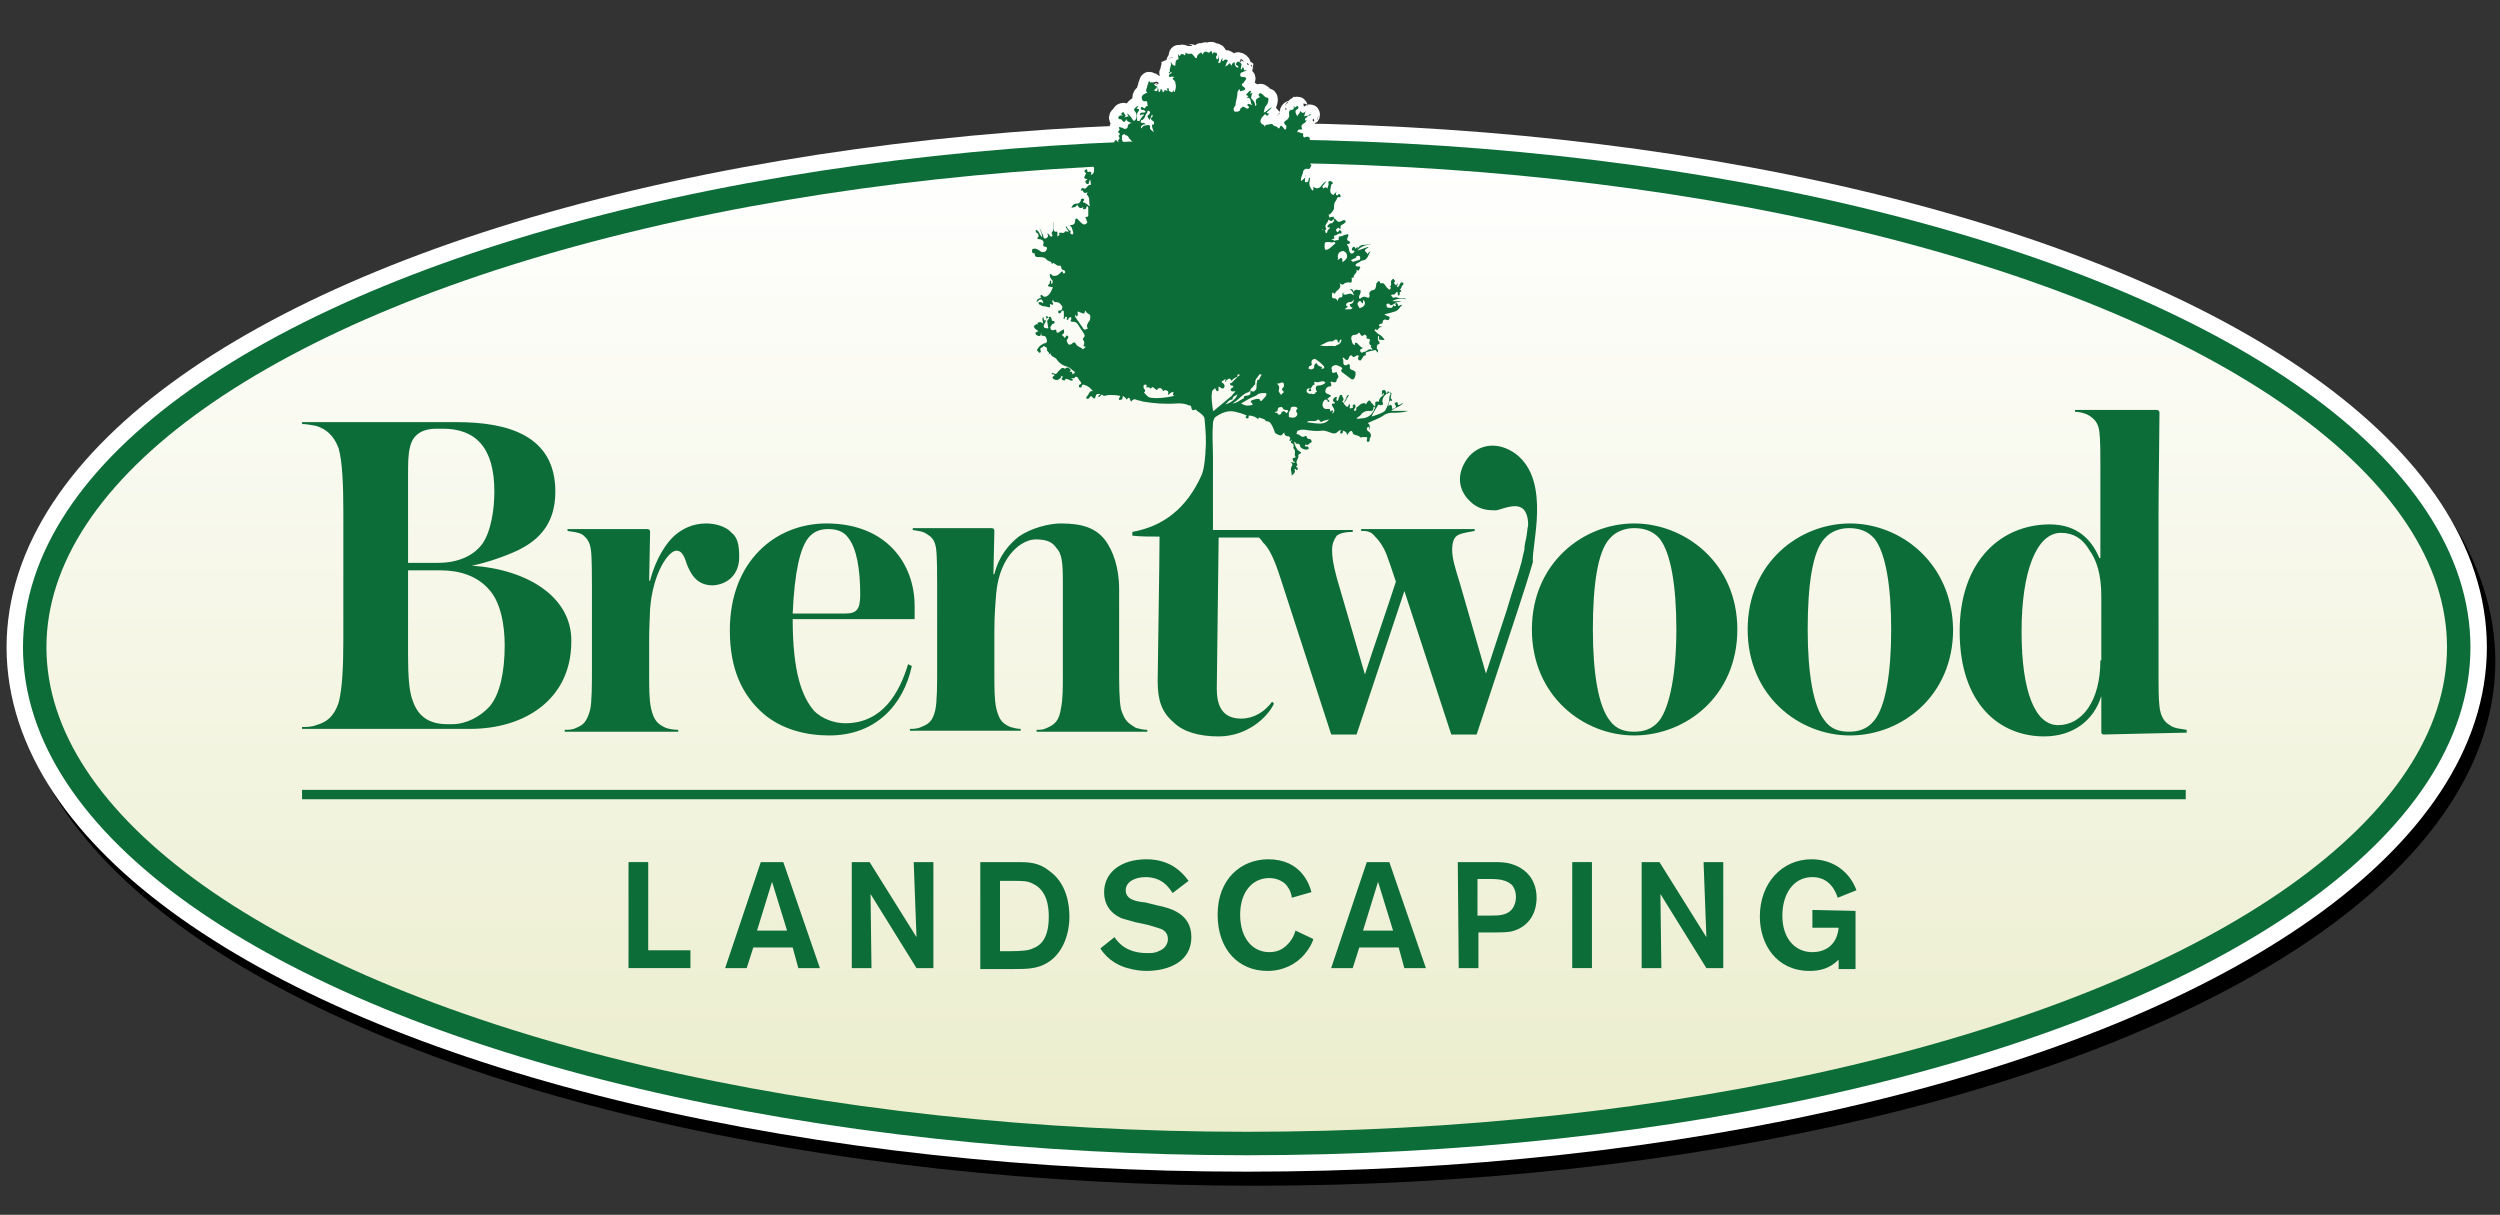
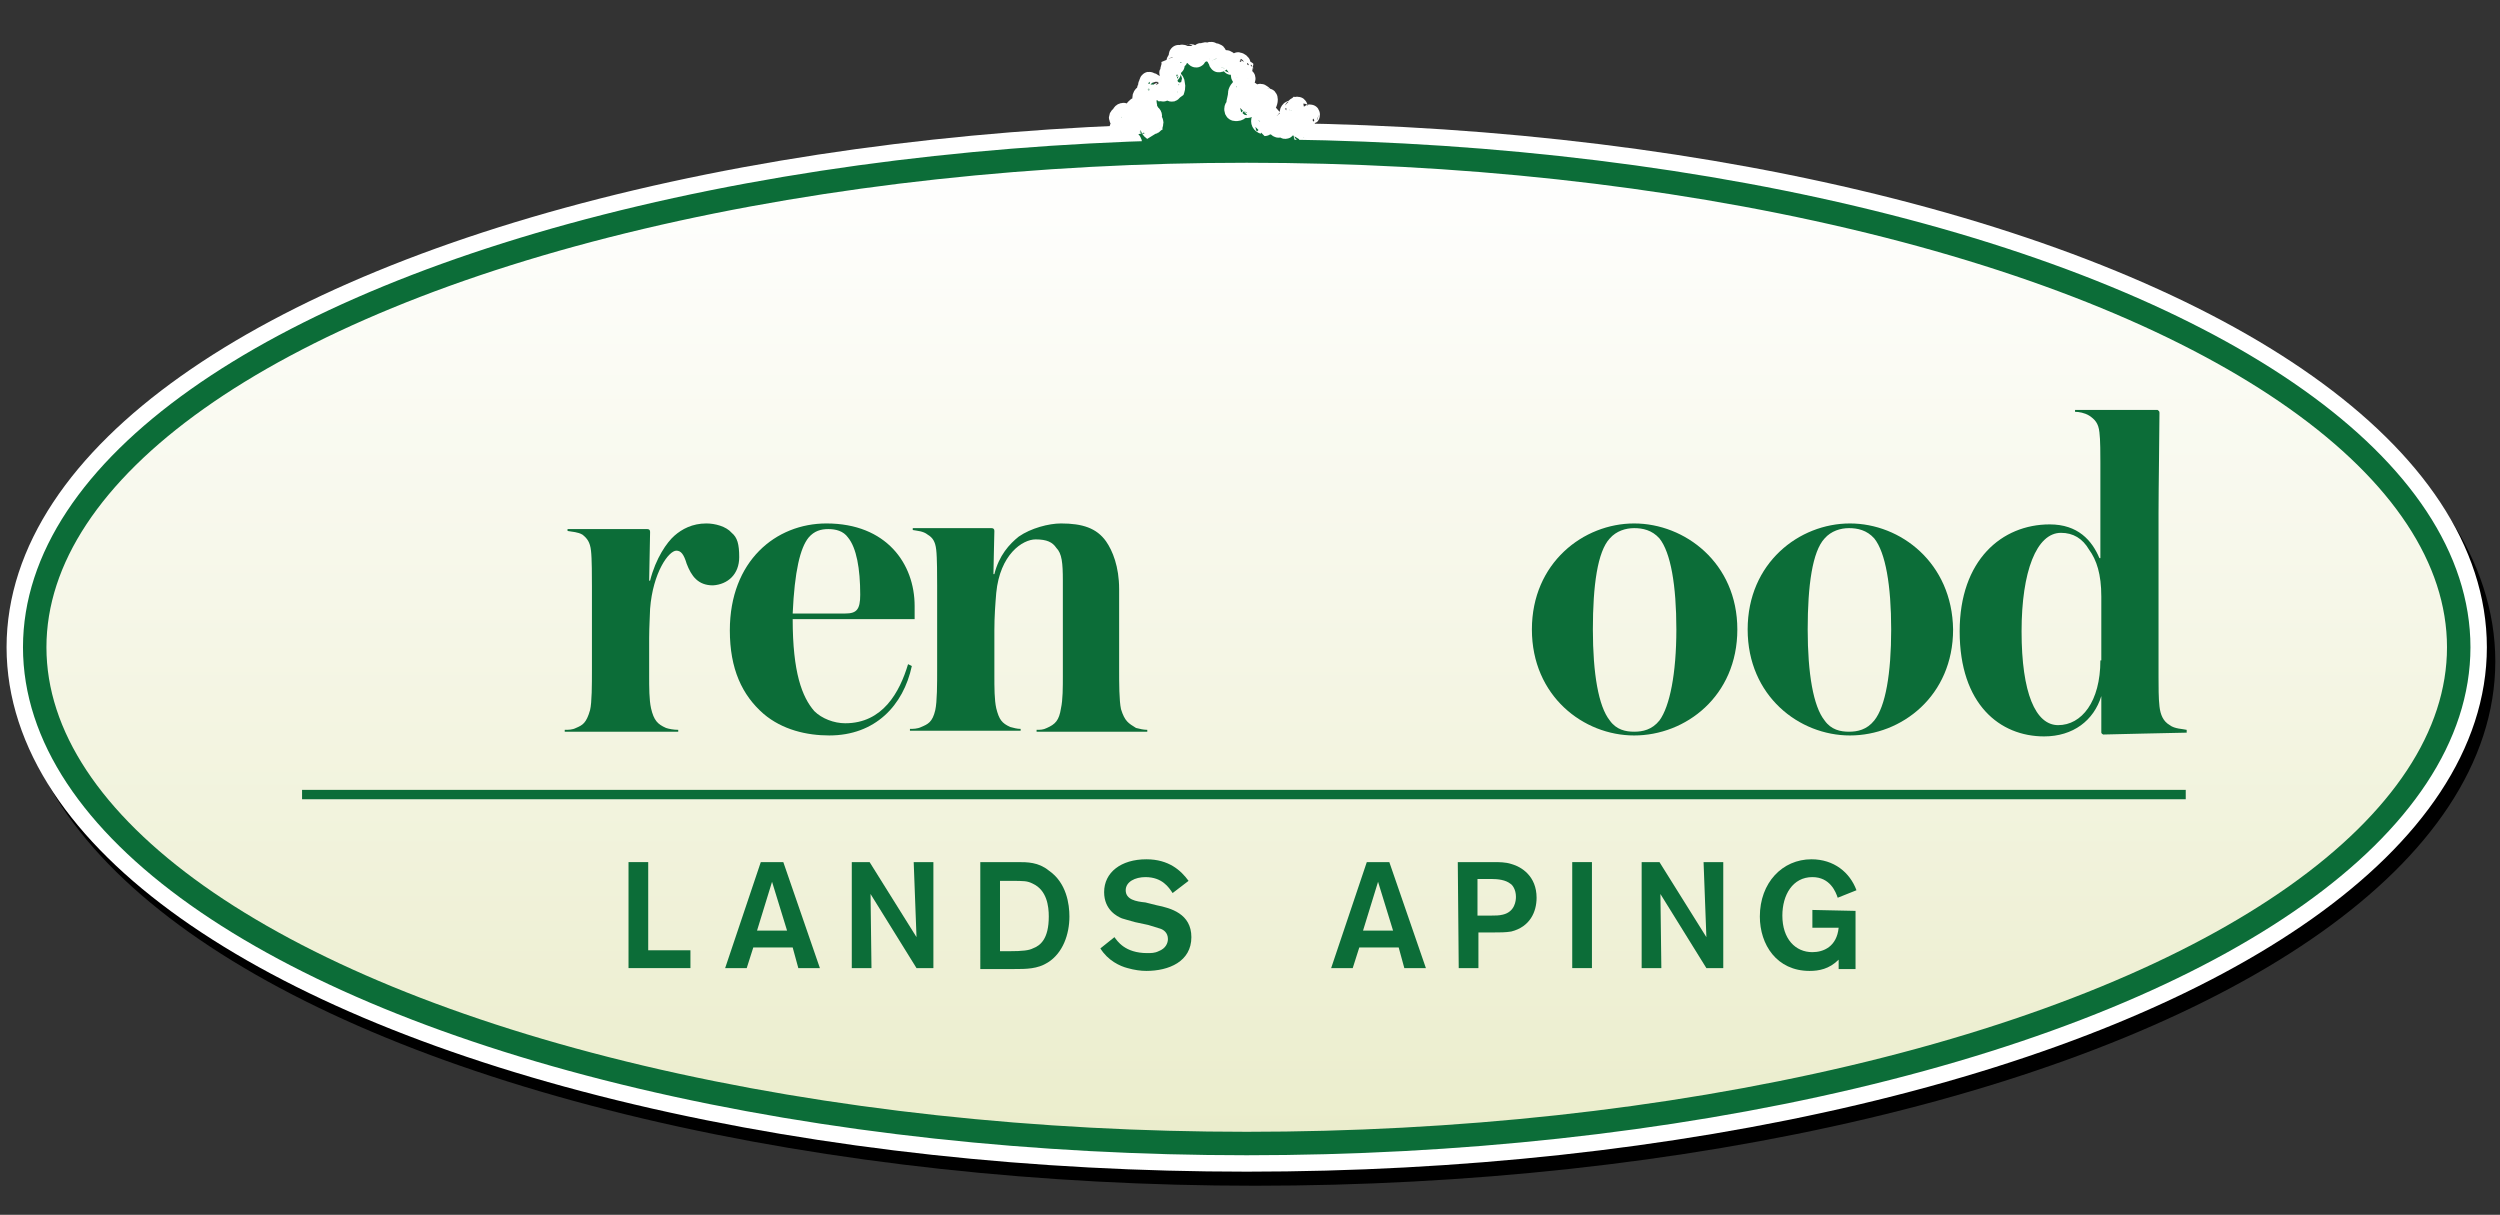
<svg xmlns="http://www.w3.org/2000/svg" version="1.1" id="Layer_1" x="0px" y="0px" viewBox="0 0 266.5 129.5" style="enable-background:new 0 0 266.5 129.5;" xml:space="preserve">
  <rect x="0" y="0" width="266.5" height="129.5" fill="#333333" stroke="none" />
  <style type="text/css">
	.st0{fill:#EBEDCC;stroke:#000000;stroke-width:6;stroke-miterlimit:10;}
	.st1{fill:#EBEDCC;stroke:#FFFFFF;stroke-width:6;stroke-miterlimit:10;}
	.st2{fill:#0C6D38;stroke:#FFFFFF;stroke-width:2;stroke-miterlimit:1;}
	.st3{fill:url(#SVGID_1_);stroke:#0C6D38;stroke-width:2.5;stroke-miterlimit:10;}
	.st4{fill:#0C6D38;}
</style>
  <ellipse class="st0" cx="133.8" cy="70.5" rx="129.2" ry="52.9" />
  <ellipse class="st1" cx="132.9" cy="69" rx="129.2" ry="52.9" />
  <g>
    <g>
      <path class="st2" d="M69.1,101.3h4.5v1.9H67V91.9h2.1V101.3z" />
      <path class="st2" d="M84.5,101h-4.2l-0.7,2.2h-2.3l3.8-11.3h2.4l3.9,11.3h-2.3L84.5,101z M83.9,99.2L82.3,94l-1.6,5.2H83.9z" />
      <path class="st2" d="M97.4,91.9h2.1v11.3h-1.8l-4.9-7.9l0.1,7.9h-2.1V91.9h1.9l5,8L97.4,91.9z" />
      <path class="st2" d="M104.5,91.9h4c1,0,2.2,0,3.3,0.9c1.9,1.3,2.2,3.6,2.2,4.9c0,1.9-0.7,3.9-2.3,4.9c-1.1,0.7-2.3,0.7-3.6,0.7    h-3.6V91.9z M106.6,93.9v7.5h0.9c1.6,0,2.2-0.1,2.6-0.3c0.8-0.3,1.7-1,1.7-3.4c0-1.1-0.2-2.8-1.7-3.5c-0.6-0.3-0.9-0.3-2.4-0.3    C107.7,93.9,106.6,93.9,106.6,93.9z" />
      <path class="st2" d="M118.8,99.9c0.3,0.4,1.1,1.7,3.5,1.7c0.4,0,0.8,0,1.2-0.2c0.8-0.3,1-0.9,1-1.3c0-0.7-0.5-1-0.8-1.1    s-0.3-0.1-1.3-0.4l-1.4-0.3c-0.7-0.2-1.1-0.3-1.4-0.4c-0.5-0.2-1.9-0.9-1.9-2.8c0-2.1,1.8-3.5,4.5-3.5c2.4,0,3.7,1.2,4.5,2.3    l-1.7,1.3c-0.4-0.6-1.1-1.7-2.9-1.7c-1.1,0-2.1,0.5-2.1,1.4c0,1,1.1,1.2,2.1,1.3l1.2,0.3c1.5,0.3,3.7,0.9,3.7,3.4    c0,2.6-2.4,3.6-4.8,3.6c-0.6,0-1.3-0.1-2-0.3c-0.8-0.2-2.1-0.8-2.9-2.1L118.8,99.9z" />
      <path class="st2" d="M140,100.1c-0.1,0.4-0.4,1-1,1.7c-0.8,0.9-2.1,1.7-3.9,1.7c-3,0-5.3-2.2-5.3-6s2.5-5.9,5.4-5.9    c3.5,0,4.4,2.7,4.6,3.5l-2.1,0.6c0-0.2-0.1-0.7-0.4-1.1c-0.2-0.4-0.9-1-2-1c-1.8,0-3.1,1.5-3.1,3.9c0,2.6,1.4,4,3.1,4    c1.1,0,1.7-0.5,2.2-1.1c0.4-0.5,0.5-0.9,0.6-1.2L140,100.1z" />
      <path class="st2" d="M149.1,101h-4.2l-0.7,2.2h-2.3l3.8-11.3h2.4l3.9,11.3h-2.3L149.1,101z M148.5,99.2l-1.6-5.2l-1.6,5.2H148.5z" />
      <path class="st2" d="M155.4,91.9h3.8c0.6,0,1.3,0,1.9,0.2c1.1,0.3,2.7,1.3,2.7,3.6c0,1.5-0.7,3.1-2.7,3.6    c-0.6,0.1-1.2,0.1-1.9,0.1h-1.6v3.8h-2.1L155.4,91.9L155.4,91.9z M157.5,93.7v3.9h1.5c0.4,0,0.8,0,1.2-0.1    c1.3-0.3,1.4-1.5,1.4-1.9c0-0.8-0.4-1.3-0.6-1.4c-0.5-0.4-1.3-0.5-2-0.5H157.5z" />
      <path class="st2" d="M169.7,91.9v11.3h-2.1V91.9H169.7z" />
      <path class="st2" d="M181.6,91.9h2.1v11.3h-1.8l-4.9-7.9l0.1,7.9H175V91.9h1.9l5,8L181.6,91.9z" />
      <path class="st2" d="M197.8,97.1v6.2H196v-1c-1,1-2.1,1.2-3.1,1.2c-3.5,0-5.3-2.8-5.3-5.8c0-3.6,2.4-6.1,5.5-6.1    c2.4,0,4.1,1.4,4.8,3.3l-2,0.8c-0.2-0.6-0.8-2.2-2.7-2.2c-2.1,0-3.2,1.9-3.2,4.1c0,2.5,1.4,3.9,3.2,3.9c1.2,0,2.6-0.6,2.8-2.6    h-2.8V97L197.8,97.1L197.8,97.1z" />
    </g>
    <rect x="32.2" y="84.2" class="st2" width="200.8" height="1" />
    <g>
      <path class="st2" d="M50.3,60.3L50.3,60.3c1.5-0.3,2.9-0.8,3.9-1.2c3.1-1.2,5-3.1,5-6.7c0-6-5.1-7.4-10.5-7.4H32.2v0.2    c0.4,0,1,0.1,1.5,0.2c1,0.3,1.9,1,2.4,2.4c0.4,1.4,0.5,4,0.5,6.7v13.7c0,2.7-0.1,5.2-0.5,6.7c-0.5,1.5-1.3,2.1-2.4,2.4    c-0.5,0.2-1.1,0.2-1.5,0.2v0.2h17.9c5.9,0,10.8-3.2,10.8-9.3C61,63.7,56.3,60.7,50.3,60.3z M43.5,50.9c0-1.6,0-2.4,0.2-3.2    c0.3-1.5,1.5-2,2.8-2h0.7c3.5,0,5.5,2,5.5,6.7c0,1.7-0.3,4.2-1.3,5.6c-0.9,1.2-2.5,2-4.7,2h-3.2V50.9z M52.2,75.3    c-1,1.1-2.5,1.9-4,1.9h-0.5c-1.8,0-3.1-0.7-3.7-2.5c-0.4-1-0.5-2.7-0.5-4.9v-9H47c2,0,3.8,0.6,5,1.9c1.4,1.4,1.8,4,1.8,6.1    C53.8,71.6,53.3,74,52.2,75.3z" />
      <path class="st2" d="M78.8,59.4c0-1.4-0.2-2.1-0.8-2.6c-0.6-0.7-1.8-1-2.7-1c-1.5,0-2.6,0.6-3.4,1.3s-2,2.4-2.6,4.8h-0.1    c0-0.5,0.1-5,0.1-5.2s-0.1-0.3-0.3-0.3h-8.5v0.2c0.5,0.1,1.1,0.1,1.6,0.4c0.5,0.4,0.8,0.8,0.9,1.7c0.1,0.8,0.1,2.9,0.1,3.8v9    c0,1.4,0,3.4-0.2,4.2c-0.4,1.4-0.8,1.6-1.5,1.9c-0.4,0.2-0.8,0.2-1.2,0.2V78h12.1v-0.2c-0.5,0-1-0.1-1.3-0.2    c-0.9-0.4-1.3-0.8-1.6-2.1c-0.2-0.9-0.2-2.2-0.2-3.5v-4c0-1.2,0.1-2.7,0.1-3.1c0.3-3.9,2-6.2,2.8-6.2c0.5,0,0.8,0.4,1.1,1.4    c0.5,1.3,1.2,2.3,2.8,2.3C77.6,62.3,78.8,61.2,78.8,59.4z" />
      <path class="st2" d="M96.8,70.8c-0.9,3-2.7,6.3-6.7,6.3c-1.2,0-2.5-0.5-3.3-1.3c-1.3-1.5-2.3-4.1-2.3-9.8h13c0-0.4,0-1,0-1.4    c0-4.5-3-8.8-9.4-8.8c-5.4,0-10.3,4-10.3,11.4c0,4.1,1.3,6.9,3.6,8.9c2,1.7,4.6,2.3,7,2.3c4.9,0,7.9-3.2,8.8-7.4L96.8,70.8z     M86.2,57.3c0.6-0.7,1.3-0.9,2.1-0.9s1.6,0.2,2.1,0.9c0.9,1.1,1.3,3.3,1.3,6.1c0,1.6-0.4,2-1.6,2h-5.6    C84.7,60.9,85.3,58.4,86.2,57.3z" />
      <path class="st2" d="M119.5,75.6c-0.2-0.9-0.2-2.8-0.2-4.2v-8.6c0-2.4-0.7-4.1-1.4-5.1c-1-1.4-2.5-1.9-4.8-1.9    c-1.3,0-3.2,0.5-4.5,1.4c-1,0.8-2.1,2-2.6,4h-0.1c0-0.6,0.1-4.3,0.1-4.6c0-0.2-0.1-0.3-0.3-0.3h-8.4v0.2c0.5,0.1,1.1,0.1,1.6,0.5    c0.5,0.3,0.8,0.7,0.9,1.6c0.1,0.8,0.1,2.9,0.1,3.8v9c0,1.5,0,3.4-0.2,4.3c-0.3,1.3-0.8,1.5-1.5,1.8c-0.4,0.2-0.9,0.2-1.2,0.2v0.2    h11.8v-0.2c-0.4,0-0.7-0.1-1.1-0.2c-0.9-0.4-1.2-0.8-1.5-2c-0.2-0.9-0.2-2.2-0.2-3.5v-4.8c0-1.5,0.1-2.8,0.2-4    c0.4-4.1,2.8-5.7,4.2-5.7c1.2,0,1.8,0.3,2.2,0.9c0.6,0.6,0.7,1.6,0.7,3.5V72c0,1.3,0,2.6-0.2,3.5c-0.2,1.3-0.6,1.7-1.5,2.1    c-0.4,0.2-0.7,0.2-1.1,0.2V78h11.8v-0.2c-0.4,0-0.8-0.1-1.2-0.2C120.3,77.1,119.9,76.9,119.5,75.6z" />
      <path class="st2" d="M174.2,55.8c-5.4,0-10.9,4.2-10.9,11.3s5.5,11.3,10.9,11.3c5.5,0,11-4.2,11-11.3S179.6,55.8,174.2,55.8z     M176.9,76.8c-0.8,1-1.8,1.2-2.7,1.2s-1.9-0.2-2.6-1.2c-1.2-1.5-1.8-5-1.8-9.7s0.5-8.3,1.8-9.7c0.7-0.8,1.7-1.1,2.6-1.1    c0.9,0,1.9,0.2,2.7,1.1c1.2,1.5,1.8,5,1.8,9.7C178.7,71.8,178,75.3,176.9,76.8z" />
      <path class="st2" d="M197.2,55.8c-5.4,0-10.9,4.2-10.9,11.3s5.5,11.3,10.9,11.3c5.5,0,11-4.2,11-11.3    C208.1,60,202.6,55.8,197.2,55.8z M199.8,76.8c-0.8,1-1.8,1.2-2.7,1.2s-1.9-0.2-2.6-1.2c-1.2-1.5-1.8-5-1.8-9.7s0.5-8.3,1.8-9.7    c0.7-0.8,1.7-1.1,2.6-1.1c0.9,0,1.9,0.2,2.7,1.1c1.2,1.5,1.8,5,1.8,9.7S201,75.3,199.8,76.8z" />
      <path class="st2" d="M231.3,77.3c-0.7-0.4-1-1.1-1.1-2c-0.1-0.8-0.1-2.2-0.1-3.1V54.7c0-2.6,0.1-8.8,0.1-10.7    c0-0.2-0.1-0.2-0.2-0.3h-8.8v0.2c0.4,0,1,0.1,1.5,0.4c0.6,0.4,1,0.8,1.1,1.8c0.1,0.7,0.1,2.5,0.1,3.2v10.2h-0.1    c-0.8-1.9-2.3-3.6-5.3-3.6c-5.1,0-9.6,3.8-9.6,11.4c0,7.8,4.3,11.2,9,11.2c3.1,0,5.3-1.7,6.1-4.3l0,0v2.5c0,0.2,0,1.2,0,1.4    c0,0.1,0.2,0.2,0.2,0.2c0.3,0,8.1-0.2,8.9-0.2v-0.3C232.7,77.7,231.8,77.7,231.3,77.3z M223.9,70.4c0,4.4-2,6.9-4.5,6.9    c-2.4,0-3.9-3.4-3.9-10c0-6.4,1.6-10.5,4.2-10.5c1.3,0,2.3,0.6,3,1.8c0.8,1.1,1.3,2.6,1.3,5v6.8H223.9z" />
      <path class="st2" d="M161.6,48.4c-1.9-1.4-4-1.1-5.2,0.5c-1.2,1.7-1,3.5,0.6,4.8c0.9,0.7,1.8,0.7,2.5,0.7c0.6-0.1,2-0.8,2.8-0.2    c0.4,0.3,0.6,1,0.6,1.7c0,0,0,0,0,0.1c-0.1,0.4-0.1,0.8-0.2,1.3c-0.1,0.4-0.2,0.9-0.2,1.3c-0.1,0.4-0.2,0.8-0.3,1.3    c-0.4,1.5-0.9,2.8-1.6,5.2l-2.2,6.7l0,0l-2.8-9.7c-0.5-1.6-0.8-2.6-0.8-3.5c0-0.8,0.2-1.4,0.7-1.6c0.4-0.2,1.2-0.3,1.7-0.4v-0.2    h-12.1v0.2c0.5,0,0.9,0,1.3,0.4c0.5,0.5,1,1.1,1.4,2.1c0.2,0.5,0.6,1.7,1,2.9c-0.4,1.3-2.9,8.6-3.3,9.9l0,0l-3-10.3    c-0.4-1.5-0.5-2.2-0.5-3c0-0.6,0.2-1.1,0.5-1.5c0.4-0.3,1-0.4,1.7-0.4v-0.2h-10.1h-2h-2.8v-7.3c0-0.2,0-0.4,0-0.5    c0-1.2-0.1-2.2,0-3.6c0-0.2,0.1-0.4,0.2-0.6c0.7-0.5,1.4-0.8,2.2-0.6c0.4,0.1,0.8,0.2,1.2,0.4c0,0.1-0.2,0.1-0.1,0.2    c0,0.1,0.1,0.1,0.2,0.1c0.1,0,0.1-0.1,0.1-0.2c0-0.1,0-0.1,0.1-0.1c0.3,0,0.8,0.2,0.9,0.4c0-0.1,0.1-0.1,0.1-0.2    c0,0,0.7,0.2,0.7,0.3s0,0.1,0.1,0.1c0.2,0,0.4,0.1,0.5,0.3c0.2,0.3,0.3,0.6,0.4,0.9c0,0.1,0.6,0.4,0.7,0.3    c0.1-0.1,0.2-0.2,0.3-0.3c0,0.2,0.1,0.4,0.4,0.4c0.1,0,0.3,0.1,0.2,0.3c0,0.1-0.1,0.2,0,0.2c0.1,0.1,0.1-0.2,0.2-0.1    c-0.1,0.2-0.2,0.3,0.1,0.4c0.1,0,0.1,0.2,0.1,0.3s-0.1,0.2,0,0.2c0.3,0.3,0,0.6,0.2,0.9c0,0.1-0.1,0.1-0.1,0.1    c-0.1,0-0.2,0-0.2,0.1s0,0.2,0.1,0.3c0,0,0.2,0,0.1,0.1c0,0.1-0.1,0-0.2,0c-0.1,0-0.1-0.1-0.2,0c0.2,0.1,0.2,0.3,0.1,0.4    c-0.2,0.3,0,0.6,0,1c0.3-0.3,0.4-0.3,0.3-0.7c0.1-0.1,0.2,0.2,0.3,0.1c0.1-0.2,0-0.3-0.1-0.3c-0.1,0,0-0.1,0-0.1    c0.1-0.1,0.1-0.2,0.1-0.2c-0.3-0.3,0.2-0.6,0.1-1l0.1-0.1c0.3-0.1,0.2-0.2,0-0.3c-0.3-0.2-0.4-0.5-0.5-0.8c0-0.1-0.1-0.2,0-0.2    c0.1,0,0.1,0.1,0.1,0.1c0,0.1,0.1,0.1,0.2,0.1c0.2,0,0.3,0.1,0.3,0.3c0.1,0.2,0.5,0.4,0.8,0.3c0.1,0,0.1-0.1,0.1-0.1    c0-0.2-0.1-0.2-0.2-0.2c-0.1,0-0.2,0-0.2-0.1s0.1-0.1,0.1-0.1c0.3,0.1,0.3-0.1,0.5-0.2c0.1-0.1,0.2-0.1,0.1-0.2    c0-0.1-0.1-0.2-0.2-0.2c-0.1,0-0.2,0-0.3-0.2c0-0.1-0.1-0.2-0.2-0.1c-0.3,0.2-0.5-0.1-0.7-0.2c-0.1,0-0.2,0-0.2-0.1    c0.1-0.1,0-0.3,0.2-0.3c0.2-0.1,0.4-0.1,0.6-0.1c0.7,0.1,1.3,0.2,2,0.1c0.4,0,0.7,0.2,1.1,0.3c0.2,0,0.3,0,0.4-0.1    c0.2-0.1,0.2-0.3,0.5-0.2c-0.1,0.1-0.2,0.1-0.1,0.3c0,0,0.1,0.1,0.1,0c0.2,0,0.1-0.2,0.2-0.3c0.2,0.1,0.4,0.2,0.4,0.5    c0.1-0.2,0.2-0.3,0.3-0.4c0.1-0.1,0.2-0.1,0.3,0.1c0,0.1,0,0.1,0.1,0.2c0.2,0.1,0.5,0.1,0.7,0.3c0,0.1,0.1,0,0.2,0    c0.2,0,0.3,0,0.5,0c0.1,0,0,0.2,0,0.3s0,0.2,0.1,0.2c0.1,0,0.2,0,0.2-0.2c0-0.1,0-0.2,0.1-0.3c0.1-0.2,0-0.5-0.2-0.6    c-0.1,0-0.2-0.2-0.2-0.3s0.1-0.2,0.2-0.2c0.1,0.1,0,0.2,0.1,0.3c0-0.3,0.1-0.5-0.2-0.7c0.6-0.3,1.3-0.5,1.8-0.9    c0.2-0.1,0.5-0.2,0.7-0.2c0.6,0,1.2,0,1.8-0.2c-0.6,0-1.2,0-1.8,0c0.4-0.4,1-0.4,1.3-0.9c-0.1,0.1-0.2,0.1-0.3,0.2    c-0.2,0.1-0.3,0.1-0.3-0.1c0-0.1-0.1-0.2-0.2-0.1c-0.1,0-0.2,0.2-0.1,0.2c0.3,0.4-0.1,0.4-0.3,0.5c0-0.4-0.1-0.6-0.4-0.3    c0-0.2,0.1-0.6,0.2-0.6c0.3,0.1,0.2-0.1,0.1-0.2c-0.1-0.1,0-0.3,0-0.4c0-0.1,0.1-0.2,0-0.2c-0.1-0.1-0.2-0.1-0.3,0s-0.2,0.1-0.2,0    c-0.1-0.2-0.1-0.4-0.4-0.3c-0.2,0.1,0,0.3-0.1,0.4c0,0,0,0,0,0.1c0.1,0,0.1-0.2,0.2-0.2c0,0,0,0,0,0.1v0.1    c-0.3,0.2-0.5,0.4-0.5,0.7c0,0,0,0-0.1,0c-0.3,0-0.3,0-0.3,0.3c0,0.1,0,0.1,0,0.2h-0.1c-0.1-0.2-0.3-0.3-0.4-0.5    c-0.1-0.2-0.2-0.1-0.3,0c-0.1,0.1-0.1,0.2-0.2,0.3c-0.1-0.2-0.2-0.1-0.4-0.1c-0.2,0.1-0.3,0.2-0.4,0.3c-0.1,0.1-0.3,0.1-0.2,0.3    c0,0.1-0.1,0.2-0.2,0.2c-0.1,0-0.1-0.1,0-0.2c0-0.1,0-0.1,0.1-0.2c0-0.1,0-0.2-0.1-0.3c-0.1,0-0.1,0-0.1,0c0,0.1-0.2,0.1-0.1,0.2    c0.1,0.1,0,0.2-0.1,0.2c-0.1,0-0.2,0.1-0.2,0c-0.1-0.1,0-0.1,0-0.2c0-0.1,0-0.1,0-0.2h-0.1c-0.2,0.6-0.4,0-0.5,0    c-0.1,0,0-0.2,0.1-0.3c0.1-0.2,0.3-0.5,0.4-0.7h-0.1c-0.1,0.1-0.2,0.2-0.2,0.4c-0.1,0.1-0.2,0.3-0.2,0.4c0,0-0.1,0.2-0.1,0    c0-0.1-0.3,0-0.1-0.1c0.2-0.2,0.1-0.4,0-0.5c0-0.1,0-0.2-0.1-0.2c-0.1,0-0.2,0-0.2,0.1s-0.1,0.2-0.1,0.2c0,0.1,0,0.2-0.1,0.3    c0,0-0.1,0.1-0.1,0c-0.1-0.1,0-0.2,0-0.3c0,0,0,0,0-0.1c-0.2,0-0.3,0.1-0.4,0.3c-0.1,0.2,0.2,0.2,0.2,0.4c-0.4,0-0.4,0.1-0.2,0.4    c0.2,0.3,0.2,0.5-0.1,0.7c0-0.1,0.1-0.2,0.1-0.3c-0.1-0.2-0.3,0.2-0.3,0c0-0.3-0.2-0.2-0.3-0.2c-0.2,0-0.4,0-0.5-0.3    c-0.1-0.2,0.1-0.7,0.3-0.7c0.1,0,0.2,0,0.2,0.1s0.1,0.2,0.2,0.1c0-0.1,0-0.1-0.1-0.2c0,0-0.1,0-0.1-0.1c0.1-0.1,0.3-0.2,0.4-0.3    c-0.1-0.1-0.2-0.1-0.3-0.2c-0.2,0-0.4-0.2-0.3-0.4c0-0.2,0.2-0.4,0.4-0.4c0.3,0,0.2-0.2,0.2-0.3c-0.2-0.3,0.1-0.2,0.1-0.2    c0.3,0.1,0.5,0.1,0.5-0.3c0,0,0.1,0,0.1-0.1c0.2-0.2-0.1-0.4-0.1-0.6c0-0.1-0.1,0-0.2,0c-0.2,0.1-0.4,0-0.3-0.2    c0-0.1-0.2-0.3,0.1-0.5c0.4-0.2,0.5,0,0.8,0.1c0.1,0.1,0.3,0.1,0.1,0.3c-0.1,0.1,0,0.2,0.1,0.3c0.3,0.2,0.5,0.4,0.8,0.6    c0.1,0.1,0.3,0.2,0.4,0.1c0.2-0.2,0.2-0.5,0.2-0.7c0-0.1-0.1-0.1-0.2-0.2c-0.2-0.1-0.5-0.1-0.4-0.5c0-0.1-0.1-0.3-0.3-0.1    c-0.2,0.1-0.4,0-0.4-0.2s0-0.4-0.1-0.6c0.1,0,0.2,0.1,0.2,0.1c0.3,0.3,0.4,0.2,0.5-0.1c0-0.1,0.2-0.3,0.3-0.2    c0.2,0.3,0.3,0.1,0.5,0c0.2,0,0.3-0.1,0.2,0.2c-0.1,0.1,0,0.3,0.1,0.3c0.2,0.1,0.2-0.1,0.3-0.2c0.1-0.1,0.1-0.3,0.3-0.3    c0.1,0,0.1-0.1,0.1-0.1c-0.1-0.2,0.1-0.3,0.2-0.3c0.3-0.1,0.5-0.1,0.8-0.2l0,0c0.1,0.1,0.2,0.2,0.3,0.3c0-0.3,0-0.3-0.1-0.4    c-0.1-0.1,0-0.5,0.1-0.5c0.2,0,0.2-0.2,0.1-0.3c-0.2-0.2-0.1-0.4-0.1-0.6c0.3,0.1-0.1,0.4,0.2,0.4c0.2,0,0.3,0.1,0.5,0    c-0.2-0.2-0.3-0.4-0.5-0.5s-0.3-0.2-0.5-0.4c-0.1,0-0.1-0.1,0-0.2c0.1,0,0.1,0,0.1,0c0.1,0.2,0.1,0.1,0.2,0    c0.1-0.2,0.2-0.2,0.4-0.3c-0.1-0.1-0.3,0.1-0.3-0.1c0-0.2,0.1-0.1,0.2-0.2c0.1,0,0.2,0,0.2-0.2s0.2-0.3,0.4-0.2    c0.1,0,0.2,0.1,0.3-0.1c0.1-0.2,0-0.3-0.2-0.3c-0.1-0.1-0.3-0.1-0.3-0.2c0.4-0.1,0.8-0.2,1.1-0.3c0.4-0.1,0.5-0.5,0.8-0.7    c-0.1,0-0.1,0-0.2,0c-0.1,0.1-0.3,0.2-0.3-0.1c-0.1,0-0.1-0.2-0.2-0.1c-0.1,0.1-0.1,0.1,0,0.2v0.1c-0.1,0-0.2,0.1-0.2,0    c-0.1-0.1-0.1-0.1-0.1,0c-0.1,0.3-0.3,0.2-0.5,0.2s-0.2-0.2-0.2-0.3s0-0.1,0-0.1c0.1,0,0.2-0.1,0.3,0c0.2,0.3,0.4,0,0.5,0    c0.1-0.1,0.2-0.2,0.4-0.2s0.3-0.1,0.5-0.1c-0.4,0-0.7,0-1.1,0c0.5-0.3,1-0.3,1.5-0.2c-0.1-0.1-0.2-0.1-0.2-0.1    c-0.3,0-0.6,0-0.8-0.1s-0.4,0.2-0.5-0.1c0,0-0.1,0-0.1-0.1s0.1-0.1,0.1-0.1c0.2,0,0.3,0,0.4-0.2c0.1-0.1,0.2-0.2,0.2,0.1    c0,0.1,0,0.2,0.1,0.2c0.1,0,0.1-0.1,0.1-0.2c0-0.1,0-0.2,0.1-0.2c0.1,0,0.1-0.1,0-0.2c-0.1,0-0.1-0.1,0-0.1    c0.1-0.1,0.1-0.3,0.2-0.4c0.1,0,0.1-0.1,0.1-0.2s-0.1-0.1-0.2-0.1c-0.1,0-0.1,0.1-0.2,0.2c0,0.1-0.1,0.3-0.3,0.3    c0-0.1,0.1-0.2,0.1-0.4c-0.1,0-0.1,0.2-0.2,0.2c-0.1-0.1-0.3-0.2-0.1-0.4c0.1-0.1-0.1-0.1-0.1-0.2s-0.1-0.1-0.2,0    c-0.3,0.2,0.1,0.6-0.3,0.8c0,0,0,0,0.1,0c0.1,0,0.1,0.1,0,0.2c-0.1,0.1-0.1,0.1-0.2,0c-0.1-0.1-0.1-0.1-0.2-0.2    c-0.2-0.2-0.2-0.5-0.6-0.4c0,0-0.1,0-0.1-0.1s-0.1-0.2-0.2-0.1c-0.1,0.1-0.2,0.2-0.2,0.3c0,0.3-0.1,0.6-0.3,0.6    c-0.4,0.1-0.5,0.3-0.4,0.6c0,0.2-0.1,0.3-0.3,0.2s-0.4-0.1-0.5,0c-0.1,0-0.2,0.2-0.3,0.1c-0.1-0.1,0-0.2,0-0.3    c0.1-0.2,0.2-0.4,0.1-0.6c-0.2,0.1-0.5-0.2-0.7,0.2c-0.1-0.2-0.1-0.3-0.4-0.3c0.2,0.2,0.4,0.4,0.4,0.7c-0.3-0.3-0.5-0.2-0.8-0.1    c0,0-0.1,0-0.2,0c-0.1,0-0.1,0-0.1-0.1s0.1-0.1,0-0.1c-0.1,0-0.1,0.1-0.1,0.2c0,0.2,0,0.3-0.2,0.3s-0.3,0.2-0.3,0.4    c-0.1-0.1-0.1-0.3-0.4-0.3s-0.2-0.3-0.2-0.5s0.2-0.1,0.2,0h0.1c0.1-0.4,0.8-0.5,0.5-1.1c0.2,0.1,0.3,0.2,0.4,0.1    c0.2-0.2,0.4-0.2,0.6-0.2c0.3,0.1,0.3-0.1,0.3-0.3c0-0.1-0.1-0.2,0.1-0.2c0.1,0,0.1-0.1,0.1-0.1c0-0.3,0.4-0.4,0.3-0.7    c0-0.1,0.1,0,0.1,0c0.1,0.1,0.2,0,0.2-0.1s0.1-0.1,0.1-0.2s-0.1-0.1-0.2-0.1h-0.1c-0.1,0-0.1,0-0.2-0.1c0-0.1,0-0.1,0.1-0.2    c0.2-0.1,0.4-0.2,0.5-0.3c0.2-0.1,0.4,0,0.6-0.3c0.2-0.2,0.2-0.5,0.4-0.7c-0.2,0-0.2,0.2-0.4,0.3c0.1-0.2-0.2-0.2-0.2-0.4    c0-0.2,0.3-0.2,0.4-0.4c-0.4,0.1-0.8,0.3-1.2,0.4c0.4-0.5,1-0.6,1.5-0.7c-0.3,0-0.5,0.1-0.8,0.1s-0.5,0.1-0.6,0.3l-0.1,0.1    c-0.1,0,0.1-0.1,0-0.2c-0.1,0.1-0.1,0.1-0.2,0.2c-0.1,0,0-0.2-0.2-0.2c-0.1,0-0.2,0.2-0.2,0.3c0,0.2,0.2,0,0.3,0.2    c-0.1,0.1-0.2,0.3-0.4,0.2c-0.3-0.2-0.1-0.6-0.4-0.9c-0.1-0.1,0.1-0.1,0.2-0.1c0.1-0.1,0.2-0.2,0-0.3c-0.3-0.1-0.2-0.3-0.1-0.5    c0.1-0.2,0-0.3-0.2-0.2c-0.2,0-0.4,0.2-0.7,0.2c-0.1,0-0.1,0.1-0.1,0.2c0,0.2,0,0.2-0.2,0.2c-0.1,0-0.2,0-0.2,0.1    c-0.1-0.1-0.2-0.1-0.4-0.2c0.3,0,0.4-0.1,0.3-0.3c0-0.1,0-0.1,0.1-0.1c0.2,0,0.4-0.3,0.6-0.2c0.1,0,0.1,0,0.1-0.1s0-0.2-0.1-0.2    c0-0.1-0.1-0.1-0.2,0c0,0.1-0.1,0.2-0.2,0.1c0-0.1-0.2-0.2,0-0.3c0.1-0.1,0.1-0.2,0.2-0.1c0.2,0.2,0.2,0.1,0.2-0.1    c0-0.1,0-0.2,0.1-0.2c0.1-0.1,0.2-0.1,0.3-0.2s0.2-0.1,0.1-0.3c-0.1-0.1-0.2,0-0.3,0c-0.3,0.2-0.5,0.2-0.7-0.1    c-0.1-0.1-0.3-0.1-0.2-0.3c-0.2,0-0.3,0-0.5,0.1c0-0.1,0-0.2-0.1-0.3c0.2,0,0.6-0.5,0.6-0.7c0-0.3,0-0.6,0.2-0.8    c0.1-0.1,0.1-0.4,0.3-0.4c0.1,0,0.2,0.1,0.2-0.1c0-0.1,0-0.1-0.1-0.2c-0.1-0.1-0.2,0.1-0.2,0.1s-0.1,0.1-0.1,0    c-0.1,0-0.1-0.1-0.1-0.2s0.1-0.1,0.1-0.2c-0.1,0.1-0.2,0.2-0.2,0.2c-0.1,0-0.1,0.3-0.3,0.1c-0.2-0.1-0.2-0.3-0.2-0.5    c0.1-0.2,0-0.5,0.2-0.6c0.1,0,0.1-0.1,0-0.2c-0.1-0.1-0.1-0.1-0.3-0.1c-0.1,0-0.1,0.1-0.1,0.2c0.1,0.2-0.1,0.4-0.1,0.6    c-0.1-0.1-0.2-0.2-0.3-0.1c-0.1,0-0.1,0.2-0.2,0c-0.1-0.1,0-0.2,0.1-0.3c0.1-0.1,0.2-0.3,0.3-0.4c-0.2,0.1-0.3,0.2-0.4,0.3    c-0.2,0.3-0.5,0.7-1,0.3c0,0.1,0,0.2,0,0.3c0,0.1-0.1,0.1-0.1,0.1c-0.2-0.2-0.4-0.6-0.3-1c0-0.1,0.1-0.2,0-0.4    c-0.2,0.2,0,0.6-0.5,0.5c0-0.3,0-0.5,0.1-0.8c0,0.4-0.3,0.5-0.5,0.7c-0.1-0.4,0.2-0.7,0.2-1c0-0.1,0.2-0.4,0.5-0.3    c0.2,0.1,0.3-0.2,0.4-0.4c-0.2-0.1-0.1-0.4-0.3-0.4c-0.3,0-0.2-0.2-0.2-0.3c0.1,0.1,0.2,0.1,0.3,0.2s0.1,0.2,0.2,0.1    c0.1-0.1,0.1-0.2,0-0.3c-0.1-0.1-0.2-0.2-0.4-0.3c-0.1,0-0.1,0-0.1-0.1s0.1-0.1,0.1-0.1c0.2,0.1,0.1-0.1,0.2-0.2    c0-0.2-0.1-0.1-0.1-0.1c-0.1,0-0.2-0.2-0.3-0.2c-0.1,0-0.1,0-0.1-0.1s0.1-0.1,0.2-0.1c0.3,0,0.3-0.2,0.2-0.3    c-0.1-0.1-0.1-0.2,0-0.4c0.1-0.1,0.2-0.2,0.1-0.3c-0.1-0.1-0.2-0.2-0.4-0.1c-0.2,0.1-0.3,0-0.3-0.2c0-0.1,0.1-0.2-0.1-0.2    s-0.3-0.2-0.5-0.1c0-0.4,0.3-0.3,0.5-0.3c0-0.2-0.2-0.4,0.1-0.6c0.2-0.1,0.3-0.2,0.4-0.4c-0.1,0-0.2,0.1-0.2,0s0-0.2,0.1-0.2    c0.1-0.1,0.2-0.3,0.4-0.3c0.1,0,0.1,0,0.1-0.1s-0.1-0.1-0.1,0c-0.2,0.2-0.4,0.1-0.6,0.2c0.1-0.2,0.1-0.4,0.2-0.6    c-0.2,0.3-0.4,0.3-0.6,0c0,0.3-0.3,0.4-0.3,0.6c-0.2-0.3-0.3-0.6-0.1-0.7c0.1-0.1,0.2-0.1,0.2-0.2c0-0.1,0-0.2-0.1-0.2    c-0.1,0-0.2,0.1-0.3,0.2c0-0.1,0-0.2-0.1-0.2c0,0.1,0.1,0.4-0.2,0.4c-0.3,0-0.3,0.3-0.3,0.4c0.1,0.4-0.1,0.6-0.4,0.8    c-0.2,0.1-0.1,0.3,0,0.4c0.2,0.1,0.1,0.2,0.1,0.3s0,0.2-0.1,0.2c-0.1,0-0.1-0.1-0.2-0.2l-0.1-0.1c-0.1-0.1-0.2-0.2-0.3,0.1    c0,0.1-0.2,0.1-0.2,0c-0.1-0.2-0.4-0.1-0.5-0.3c-0.1-0.2-0.5,0-0.7,0s-0.1,0.2-0.2,0.2c0-0.1,0-0.1-0.1-0.2    c-0.3-0.1-0.4-0.3-0.3-0.6c0.1-0.2,0.3-0.4,0.4-0.5c0.1-0.1,0.2,0.1,0.2,0.1c0.2,0.1,0.2-0.2,0.3-0.2l0,0c-0.1,0-0.2,0-0.3-0.1    c0.2-0.2,0.4-0.3,0.6-0.6c-0.4,0.2-0.6,0.5-0.9,0.6c0.1-0.4,0.1-0.6,0.3-0.8c0.2-0.2,0.3-0.8,0.1-0.8c-0.3,0-0.4-0.3-0.6-0.4    c-0.1-0.1-0.2-0.1-0.3,0s0,0.2,0,0.2c0.1,0.1,0.1,0.2,0,0.2c-0.3,0.1-0.4,0.3-0.3,0.6c0,0.1,0.1,0.2-0.1,0.3    c0-0.4-0.2-0.6-0.4-0.8c-0.1-0.1,0-0.2,0-0.3s0.1-0.2,0.1-0.3c-0.1,0-0.2,0.1-0.2,0.1c-0.1-0.2,0.2-0.2,0-0.3    c-0.1-0.1-0.2,0.1-0.3,0.2c-0.1,0.1-0.3,0.2,0,0.3c0.2,0.1-0.1,0.1-0.1,0.2c0.6,0,0.3,0.6,0.6,0.8c-0.1,0-0.2-0.1-0.3-0.1    c-0.1-0.1-0.1,0-0.2,0c-0.1,0.1,0,0.1,0,0.2c0.1,0,0.2,0.1,0.1,0.2c-0.1,0.1-0.2,0.1-0.3,0c-0.3-0.2-0.4-0.2-0.6,0.2    c-0.1,0.2-0.3,0.2-0.5,0.2s-0.2-0.2-0.2-0.3c0-0.2,0.2-0.3,0.2-0.4c0-0.4,0.2-0.8,0.2-1.3c0-0.1,0.1-0.3,0.2-0.4    c0.1,0,0,0.3,0.2,0.2c0.1-0.1,0.4,0,0.4-0.2c0.1-0.1-0.1-0.2-0.2-0.3c-0.2-0.1-0.1-0.3-0.1-0.3c0.2,0,0.2-0.2,0.3-0.3    c0.2-0.2,0.2-0.4-0.2-0.4c-0.1,0-0.3,0-0.3-0.2s0.1-0.3,0.2-0.3c0.2-0.1,0.3-0.1,0.5-0.2c-0.1-0.1-0.3,0.1-0.3-0.1    c0-0.1-0.1-0.2-0.1-0.3c-0.1,0.1-0.1,0.3-0.2,0.3c-0.1-0.1,0-0.2,0-0.3c0.1-0.3,0-0.4-0.2-0.5s-0.2,0-0.3,0.1s-0.1,0.2,0.1,0.3    c0.1,0,0.1,0.1,0.1,0.2c-0.3,0-0.4-0.3-0.4-0.6c-0.2,0.1-0.3,0.2-0.3,0.3c0,0.1-0.1,0.1-0.1,0c-0.1-0.3-0.2-0.1-0.3,0    s-0.2,0.1-0.3,0.2c0.1-0.2,0.1-0.4,0.2-0.5c0.1-0.1,0.1-0.2,0-0.2c-0.1-0.1-0.2-0.1-0.3,0c0,0-0.1,0.1-0.2,0.1    c-0.1-0.1,0.1-0.2,0-0.3c-0.1,0.1-0.2,0.3-0.2,0.4s-0.1,0.1-0.2,0.1c-0.1,0,0-0.1,0-0.2c0.1-0.2,0-0.5,0-0.7v0.1    c0,0.2,0,0.3-0.1,0.4h-0.1c-0.1-0.1-0.1-0.3,0-0.4c0.1-0.2,0-0.3-0.2-0.3c-0.2-0.1-0.2,0.1-0.2,0.2c-0.1-0.1-0.1-0.6-0.4-0.2h-0.1    c-0.3-0.2-0.5-0.1-0.6,0.2c-0.1,0-0.1-0.3-0.2-0.2c-0.1,0.1-0.3,0.1-0.4,0.4c0,0.3-0.2,0.2-0.3,0c-0.1-0.1-0.2-0.3-0.4-0.3    c-0.2,0.1-0.4,0-0.5-0.1c-0.1,0.1,0,0.2-0.1,0.3c-0.2-0.2-0.4-0.2-0.5,0c-0.2,0.2-0.1-0.2-0.2-0.1c-0.1,0.2,0.1,0.5,0,0.5    c-0.3,0.1-0.3,0.3-0.3,0.5c0,0.1,0,0.2-0.1,0.2s-0.1-0.1-0.2-0.1c-0.1-0.1-0.1-0.2-0.2-0.3c0,0.1,0,0.1,0,0.1    c0.1,0.3-0.2,0.6-0.1,0.9c0,0.1-0.2,0.1-0.1,0.2c0.1,0.1,0.1-0.2,0.3-0.1c0,0.1-0.1,0.1-0.2,0.2c-0.1,0-0.1,0.1-0.1,0.2    c0,0.1,0.1,0.1,0.2,0.1c0.1-0.1,0.2,0,0.4,0c-0.2,0.1-0.3,0.2-0.1,0.3c0.1,0.1,0.2,0.2,0.2,0.4c0.1,0.4,0,0.6-0.1,0.9    c-0.2,0,0-0.2-0.1-0.2c-0.1,0.1-0.1,0.3-0.3,0.2c-0.1-0.1-0.3-0.1-0.2-0.3c0-0.1-0.1-0.1-0.1-0.1c-0.1,0-0.1,0-0.1,0.1    c0.1,0.2,0.1,0.2-0.2,0.1c-0.1,0-0.1,0-0.1,0.1c-0.1,0.2-0.2,0.1-0.2,0s0-0.2-0.2-0.2c0,0.1,0,0.3-0.2,0.3c0-0.3-0.1-0.5-0.1-0.8    c0,0.1,0,0.3,0,0.4c0,0.3-0.1,0.4-0.4,0.2c0.2-0.1,0.4-0.4,0.3-0.4c-0.3,0-0.3-0.6-0.7-0.4c-0.1-0.3-0.2-0.1-0.2,0.1    c0,0.1-0.1,0.1-0.1,0.2c0,0.3-0.3,0.5,0,0.8c0.1,0.1,0,0-0.1,0c-0.2,0.1-0.5,0.2-0.5,0.5c0,0.2,0.1,0.4,0.3,0.4    c0.3-0.1,0.3,0.1,0.3,0.3c0,0.1,0.1,0.2,0,0.2s-0.1,0-0.2,0.1c0,0.1-0.1,0.2-0.2,0.1c-0.1-0.1-0.1-0.1-0.2-0.1s-0.1,0.1-0.1,0.2    c0,0.1,0.1,0.1,0.2,0.1s0.3,0.1,0.3,0.2c0,0.1-0.2,0.1-0.3,0.1h-0.1c-0.1,0-0.2,0.1-0.2,0.2c0.1,0.2,0.1,0,0.2,0s0.1,0,0.2,0    s0,0.1,0,0.1c-0.2,0.1-0.3,0.4-0.4,0.5c0,0.1-0.1,0.1-0.2,0.1s-0.1-0.1-0.1-0.2c0-0.3-0.1-0.6,0.2-0.9c0,0,0-0.1,0-0.2h-0.1    c-0.1,0-0.2,0-0.1-0.1c0-0.1,0.2-0.1,0.1-0.2c-0.1,0-0.2,0.1-0.3,0.2c-0.1,0.1-0.2,0.2,0,0.4s0.2,0.7,0,0.9    c-0.1,0.1-0.2,0.1-0.3-0.1c-0.1-0.2-0.3-0.4-0.5-0.6c-0.1,0.2,0.1,0.2,0.1,0.3c-0.2,0-0.3,0.1-0.5,0.1c0.4-0.2,0-0.3,0-0.5    c0-0.1-0.2,0-0.2,0c-0.2,0.2,0,0.2,0.1,0.3c-0.1,0-0.1,0-0.2,0s-0.2,0-0.3,0.2c0,0.2,0.1,0.2,0.2,0.2s0.1,0,0.2,0.1    c0.1,0.2,0.3,0.3,0.4,0c0-0.1,0.1-0.1,0.1,0c0.1,0.2,0.3,0.2,0.5,0.3c-0.3,0.1-0.4,0.2-0.4,0.4s-0.3,0.3-0.4,0.2    c-0.1,0-0.1-0.1-0.2-0.1c0,0,0,0-0.1,0c-0.1-0.1-0.3-0.1-0.2,0.1c0,0.1,0.1,0.1,0,0.2c-0.2,0.1-0.1,0.2,0,0.3s0.1,0.1,0,0.2    c-0.1,0-0.1,0.1,0,0.2c0,0.1,0.1,0.1,0,0.2c-0.2,0.2-0.1,0.3,0,0.5c-0.2-0.1-0.2-0.5-0.5-0.3c0,0.3-0.1,0.7,0.3,1v0.1    c-0.3,0.2,0,0.4,0.2,0.6c-0.4-0.1-0.7-0.1-0.9,0.3h-0.1c-0.1,0-0.1,0.2-0.2,0.1s-0.1-0.2-0.1-0.3c0.1-0.2,0.4-0.4,0.3-0.7    c0,0,0.2-0.1,0-0.2c-0.1-0.1-0.2,0-0.3,0c-0.4,0-0.3,0.5-0.6,0.6c0,0,0,0.1,0.1,0.1s0.1-0.1,0.2,0c0,0.1,0,0.2,0,0.3    c-0.1,0.1-0.1,0.1-0.2,0c-0.1-0.1-0.2-0.1-0.3-0.2c-0.1,0-0.2-0.1-0.2-0.2s0-0.2-0.1-0.2c-0.1,0.1-0.4,0-0.4,0.2    c0.1,0.3-0.1,0.4-0.2,0.5s-0.2,0.2-0.1,0.3c0.1,0.2,0.2,0.3,0.3,0.4c0.2,0.2,0.1,0.4,0.1,0.6c0,0.1-0.1,0.2-0.2,0.3h-0.1    c-0.1,0,0-0.1,0-0.1c0.1-0.2-0.1-0.2-0.2-0.2s-0.2,0.1-0.2-0.1s-0.1-0.2-0.2-0.1c-0.2,0.1-0.1,0.2,0,0.3c0.1,0.1,0.1,0.1,0,0.2    c-0.2,0.4-0.2,0.4,0.2,0.5c0,0.1-0.2,0.1-0.2,0.2s0,0.3,0.2,0.3c0.2,0.1,0.1-0.1,0.2-0.2c0-0.1,0-0.2,0.1-0.2    c0.1,0.1,0,0.3,0.1,0.4c0,0,0,0.1-0.1,0.1c-0.2,0-0.3,0.2-0.4,0.3c-0.1,0.1-0.1,0.1-0.2,0.1c-0.3-0.1-0.3-0.1-0.4,0.2    c0.1,0.1,0.2-0.1,0.2,0c0.1,0.3,0.3,0.3,0.5,0.2c0.1,0.1-0.2,0.1,0,0.3c0.1,0.1,0.2,0.3,0.2,0.5s0,0.5,0.1,0.7    c-0.2-0.1-0.4-0.3-0.6-0.4c-0.2,0-0.2-0.1-0.1-0.2s0.1-0.1,0-0.2s-0.2,0-0.2,0c-0.1,0-0.1,0.1-0.1,0.2c-0.1,0.2-0.2,0.3-0.4,0.3    c-0.3,0-0.5,0.1-0.6,0.5c0.2-0.2,0.5,0,0.6-0.4c0.2,0.3,0.3,0.5,0.6,0.3c0.2,0-0.1,0.2,0.1,0.2c0.1,0,0.3,0,0.3-0.2    c0-0.1,0-0.1,0.1-0.1s0.1,0.1,0.1,0.2c0,0.2,0,0.5,0,0.7c0,0.1,0,0.2-0.1,0.2c-0.3,0-0.2,0.1-0.1,0.3c0,0.1,0.1,0.2,0.1,0.3    c-0.2,0.3-0.4,0.3-0.7,0c-0.1-0.1-0.2-0.2-0.3-0.3c-0.1-0.2-0.3-0.1-0.3,0.1c0,0.4-0.2,0.5-0.6,0.5c0.3,0.2,0.3,0.5,0.4,0.8    c0,0.1,0,0.1-0.1,0.2c-0.1,0-0.1-0.1-0.2-0.1c-0.1-0.1,0.1-0.2,0-0.3c-0.3-0.1-0.3-0.4-0.5-0.5c0,0.3,0.3,0.4,0.3,0.6    c-0.1,0-0.4-0.1-0.4,0c-0.1,0.2-0.2,0.1-0.4,0.1c-0.1,0-0.3,0-0.2,0.1c0.1,0.2-0.1,0.2-0.2,0.3c-0.1-0.1,0.1-0.1,0-0.2    c0-0.1,0.1-0.4-0.2-0.3c-0.1,0-0.2-0.1-0.2-0.3c0-0.3,0-0.5,0-0.8c-0.1,0.4,0.1,0.9-0.2,1.2v0.1c0,0.1,0.2,0.2,0,0.3    c-0.1,0.1-0.2-0.1-0.3-0.2c0,0,0-0.1-0.2-0.1c0.2,0.2,0.1,0.4-0.1,0.5c-0.3,0.1-0.3-0.2-0.3-0.3c-0.2-0.3-0.2-0.5-0.4-0.8    c0.1,0.3,0.3,0.7,0.3,1c-0.2-0.2-0.3-0.4-0.4-0.6c-0.1-0.1-0.1-0.1-0.2-0.2c-0.1,0-0.1,0-0.1,0.1s0,0.2,0.1,0.2    c0.2,0.1,0.2,0.3,0.2,0.4c-0.3,0.3,0,0.3,0.2,0.3c0.3,0.1,0.4,0.3,0.3,0.5c0,0.2,0,0.3,0.2,0.3c0.1,0,0.2,0,0.2,0.2    c-0.1,0.4-0.5,0.5-0.8,0.2c-0.2-0.1-0.3-0.2-0.5-0.2c-0.1,0-0.3,0-0.3,0.2c0,0.1,0,0.3,0.2,0.3c0.1,0,0.1,0,0.1,0.1    c0,0.3,0.2,0.3,0.4,0.3c0.3,0,0.6,0,0.8,0.2c0.2,0.3,0.6,0.2,0.6,0.5h0.1c0.1-0.1,0.1-0.1,0.2,0c0.2,0.1,0.3,0.3,0.6,0.2l0.1,0.1    c0,0.2,0.1,0.4,0.3,0.4c0.1,0,0.1,0.1,0.1,0.1s0.1,0.1,0,0.2s-0.2,0-0.2,0c0-0.3-0.2-0.1-0.2-0.1c-0.1,0.1-0.2,0.2-0.2,0.2    c-0.2,0.2-0.6,0.3-0.8,0.1c0,0,0-0.1-0.2-0.1c0,0.2,0,0.4,0.2,0.6s0.1,0.3,0,0.5c-0.1-0.1,0-0.3-0.1-0.4c-0.1,0-0.1,0.1-0.1,0.1    c0,0.1,0,0.1,0,0.2c-0.3,0.3-0.3,0.3,0.2,0.4c0.1,0,0.2,0.1,0.1,0.1c-0.1,0.2-0.2,0.5-0.4,0.7c-0.1,0.1-0.4,0.4-0.7,0.1    c0-0.1-0.1-0.1-0.2,0v0.1c0.2,0.2,0,0.1-0.1,0.2c-0.2,0.1-0.3,0.1-0.3,0.4c0.4-0.4,0.6-0.4,0.7,0.1h-0.1c0-0.1-0.1-0.1-0.3-0.1    c-0.1,0-0.1,0-0.1,0.1s0.1,0.2,0.2,0.2c0.2,0.2,0.4,0.1,0.7,0.2c0.3,0.1,0.4,0.1,0.3-0.3c0.7,0.3,0.1-0.3,0.3-0.4    c0.1,0,0.1,0.2,0.3,0.2c0.2,0,0.4,0,0.6,0.3c0.1,0.1,0.2,0.2,0.1,0.4c0,0.2-0.2,0.2-0.3,0.2c-0.1,0-0.1,0-0.1,0.1s0,0.2,0.1,0.2    s0.1,0,0.2-0.1c0-0.1,0.1-0.2,0.2-0.2s0.1,0.2,0.1,0.3s0,0.3,0,0.4c0,0.1-0.1,0.1,0,0.2c0.1,0,0.1,0,0.1-0.1s0.1-0.2,0.2-0.1    c0.1,0,0,0.1,0,0.2c0,0.1,0,0.1,0.1,0.1s0.1-0.2,0.1-0.2c0.1,0,0.1-0.1,0.2-0.1s0.1,0.1,0.1,0.2c-0.2,0.3,0,0.3,0.2,0.3    c0.4,0,0.5,0.3,0.7,0.6c0.1,0.2,0.3,0.4,0.4,0.6c0.1,0.2,0.2,0.3,0,0.5c-0.1,0.1-0.1,0.2,0,0.3s0.1,0.4,0,0.5v0.1    c0.1,0.1,0.2-0.1,0.2,0.1c-0.1,0.1-0.3,0.3-0.3,0.2c-0.2-0.2-0.5-0.2-0.7-0.5c-0.1-0.2-0.2-0.3-0.4-0.1c-0.1,0.1-0.3,0.2-0.4,0.1    c-0.1-0.1-0.3-0.4-0.1-0.6c0.1-0.1,0.1-0.2,0-0.3s-0.2,0-0.2,0.1c-0.1,0.1-0.1,0.2-0.2,0c-0.1-0.1-0.3-0.2-0.1-0.3    c0.2-0.1,0.1-0.3,0.1-0.5c-0.2,0.1-0.4,0.2-0.5,0.3s-0.3,0.1-0.3-0.1c0-0.2-0.1-0.2-0.3-0.1c-0.1,0-0.2,0-0.3-0.1    c0-0.1-0.1-0.2,0-0.3s0.1-0.3,0.3-0.3c0.1,0,0.1-0.1,0.1-0.2c0-0.1-0.1-0.1-0.2-0.1s-0.1-0.1-0.1-0.2c-0.1-0.3-0.2-0.3-0.4-0.1    l0,0c-0.2,0-0.2,0.2-0.3,0.3c-0.2-0.1-0.1-0.3-0.2-0.4c-0.2,0.2,0,0.5,0,0.7c-0.2-0.2-0.4-0.2-0.6-0.1c0,0.1,0,0.2,0.1,0.3    c-0.2-0.4-0.4,0.1-0.5,0c0,0.3,0.2,0.4,0.5,0.6c-0.2,0.1-0.4,0.1-0.3,0.3c0,0.1,0.2,0.2,0.3,0.2c0.3,0.1,0.2-0.2,0.3-0.4    c0,0.2-0.1,0.4,0.2,0.4c0.3,0,0.3,0.2,0.4,0.5c0,0.2-0.1,0.3-0.3,0.3c-0.1,0-0.1,0.1-0.2,0.1c-0.2,0.1-0.4,0.3-0.5,0.5    c-0.1,0.1-0.1,0.2,0,0.2c0.1,0.1,0.1,0.2,0.2,0.2s0.2-0.1,0.1-0.3c-0.1-0.3,0.3-0.2,0.3-0.4c0-0.1,0.2,0.1,0.3,0.1    c0.1,0.1,0.1,0.1,0.1,0.3s0.3,0.2,0.2,0.5c0.1-0.1,0.1-0.1,0.2-0.2c-0.1,0.2,0.1,0.3,0.2,0.4c0.2,0.1,0.4,0.2,0.5,0.4    c0.3,0.4,0.7,0.6,1.1,0.7c0.3,0.1,0.4,0.3,0.7,0.5c0.1,0,0.1,0.1,0,0.2c-0.1,0-0.2,0.2-0.2,0c0-0.3-0.2-0.1-0.3-0.2    c0.1-0.1,0.2-0.1,0.1-0.2c-0.1-0.1-0.2-0.3-0.4-0.2c-0.1,0-0.1,0.1-0.2,0.1c-0.3-0.2-0.4,0-0.6,0.2c-0.2,0.1-0.2,0.5-0.6,0.3    c-0.1,0-0.1-0.1-0.2,0c0,0.1,0.1,0.1,0.1,0.1c0.2,0,0.3,0.1,0.1,0.2c-0.2,0.1-0.1,0.2,0,0.3c0.3,0.2,0.6,0.1,0.8-0.2    c0,0,0-0.2,0.1-0.1c0.1,0,0.1,0.1,0,0.2c-0.1,0.1,0,0.2,0.1,0.2c0.1,0.1,0.2,0.1,0.2,0c0.1-0.2,0.3-0.1,0.5,0    c0.1,0.1,0.3,0.1,0.4,0c-0.1-0.1-0.2-0.1-0.2-0.2c0.1,0,0.3,0.1,0.4-0.1c0.1-0.1,0.3,0,0.3,0.1c0.1,0.1,0.1,0.2,0.2,0.3    c0.2,0.2,0.2,0.3,0,0.4c-0.1,0-0.1,0.1-0.1,0.2c0,0.1,0.1,0.1,0.2,0.1s0.1-0.1,0.1-0.1c0-0.2,0.1-0.2,0.2-0.2    c0.4,0.1,0.7,0.3,1,0.7c-0.4-0.1-0.4,0.3-0.6,0.5c-0.1,0.1-0.2,0.3,0,0.3c0.1,0.1,0.2-0.1,0.3-0.2c0,0,0,0,0.1-0.1l0.1,0.1    c0.3,0.3,0.3,0.2,0.4-0.1s0.2-0.2,0.5-0.2c-0.1,0.1-0.1,0.1-0.1,0.1c-0.1,0.1-0.2,0.1-0.1,0.2c0.1,0.1,0.1-0.1,0.2-0.1    c0.1-0.1,0.1-0.2,0.2-0.1c0.2,0.2,0.5,0,0.7,0c0.4,0,0.8,0,1.2,0.1c0,0.2-0.2,0.2-0.1,0.4c0,0.1,0.1,0,0.2,0    c0.2,0,0.1-0.2,0.2-0.4c0.1,0.1,0.3,0.2,0.4,0.4c0.1-0.1,0.1-0.2,0.2-0.2c0.2,0,0.1,0.3,0.3,0.4c0.1-0.2,0.3-0.3,0.5-0.2    s0.5,0.1,0.7,0.2c1.2,0.2,2.4,0.3,3.7,0.2c0.4,0,0.8,0,1.2,0.2c0.2,0,0.3,0.1,0.3,0.3c0,0.1,0.1,0.3,0.3,0.2    c0.2-0.1,0.2,0,0.3,0.1c0.3,0.2,0.8,0.5,0.8,0.9c0.1,1.1,0.2,2.2,0.1,3.3c0,0.3-0.1,1.9-0.4,2.6c-1.6,3.6-4.1,5.5-7.4,6.1v0.4    c0.8,0.1,2.1,0.1,2.9,0.1c0,2.5-0.2,14.4-0.2,15.4c0,2,0.4,3.3,1.7,4.4c1,1,2.7,1.5,4.8,1.5c3,0,5.2-2,5.9-3.5l-0.2-0.2    c-0.8,1.1-2,1.8-3.3,1.8c-2.1,0-2.6-1.5-2.6-3.2l0.2-16.1h4.3c0.1,0.1,0.3,0.3,0.4,0.5c1.1,1,1.7,3.3,2.4,5.4l4.9,15.1h2.7    l5.1-15.3l5,15.3h2.7l4.3-13c0.6-1.8,1.3-4,1.7-5.4C163.2,58.3,165.4,51.3,161.6,48.4z M146.9,43.2c0-0.1,0.1-0.1,0.2,0    c0.3,0,0.4-0.1,0.3-0.3c-0.1-0.2,0-0.4,0.1-0.6c0.1-0.2,0.4-0.3,0.4-0.5c0-0.1,0.1-0.1,0.2,0c0.1,0.1,0.2,0.2,0.1,0.3    c-0.1,0.1-0.1,0.3-0.1,0.4c0,0.4-0.2,0.8-0.4,1.2c-0.1,0.2-0.4,0.3-0.6,0.4c-0.3,0.1-0.5,0.2-0.9,0.3    C146.5,43.8,146.7,43.5,146.9,43.2z M145,44.3c0.2-0.3,0.5-0.5,0.9-0.5c0.2,0,0.5,0.1,0.5-0.3c0,0,0-0.2,0.1-0.1    c0.1,0,0.1,0.1,0,0.2c-0.2,0.6-0.7,1-1.4,1c-0.2,0-0.3,0.1-0.5,0C144.8,44.4,144.9,44.4,145,44.3z M144.8,32.2    c0.1-0.1,0.2-0.2,0.3,0c0.2,0.2,0.2,0.2,0.2-0.1c0-0.1,0-0.1,0.1-0.1c0.2,0.4,0.1,0.6-0.3,0.8c-0.1,0-0.2,0.1-0.2,0    C144.8,32.6,144.6,32.4,144.8,32.2z M144.8,35.5c0.1-0.1,0.1,0,0.2,0.1c0.1,0.2,0.2,0.3,0.4,0.1c0.1-0.1,0.3,0.1,0.3,0.2    c-0.1,0.2,0,0.2,0.1,0.2c0.2,0,0.3,0.1,0.2,0.3c-0.1,0.2,0,0.3,0.1,0.4h0.1c-0.2,0.2,0.1,0.3,0.1,0.5c-0.2-0.1-0.4-0.1-0.6,0.1    c-0.1,0.1-0.4,0.1-0.5,0.2c-0.1,0-0.2-0.1-0.2-0.2c0-0.1,0-0.2,0.1-0.2c0.1,0,0.1-0.1,0.2-0.1c-0.3-0.1-0.4-0.3-0.6-0.5    c-0.4-0.2-0.2,0.1-0.3,0.2c-0.2-0.1-0.3-0.3-0.3-0.5c-0.1-0.2-0.1-0.5,0.2-0.6C144.4,35.7,144.7,35.7,144.8,35.5z M143.5,32.5    c0-0.2,0.2-0.3,0.4-0.3c0.2,0,0.3-0.1,0.4-0.3c0,0.2,0,0.4-0.3,0.5c-0.2,0-0.1,0.2,0,0.3c0.1,0.1,0.1,0.1,0.2,0.1    c-0.2,0.3-0.5,0.1-0.8,0.2c0-0.2,0.2-0.2,0.3-0.3C143.6,32.6,143.5,32.7,143.5,32.5z M144.1,27.7c0.2-0.2,0.5-0.1,0.5-0.4    c0.1,0,0.2-0.1,0.3,0c0.1,0,0.1,0.1,0.1,0.2s0,0.2-0.1,0.2c-0.2,0.1-0.4,0.1-0.6,0.2c-0.1,0-0.2,0-0.2-0.1    C143.9,27.7,144,27.7,144.1,27.7z M142.6,27.4c0-0.2,0.1-0.5,0.2-0.5c0.1-0.1,0.4-0.2,0.5-0.1c0.2,0.1,0.3,0.3,0.3,0.5    c0,0.3-0.2,0.4-0.4,0.6c-0.1,0.1-0.1,0-0.1-0.1c0-0.3-0.1-0.4-0.3-0.2c-0.1,0-0.1,0.1-0.2,0.1C142.6,27.5,142.7,27.4,142.6,27.4z     M142.2,25.8L142.2,25.8c0.1,0,0.2,0.1,0.1,0.2c-0.3,0.2-0.5,0.5-0.8,0.6c-0.2,0.1-0.3,0-0.3-0.3c0-0.5,0-0.5,0.5-0.5    C141.8,25.8,142,25.9,142.2,25.8z M141.3,24.5l0.1-0.1c-0.3-0.4,0.1-0.6,0.2-0.9v-0.1c0.2,0.1,0.3,0.3,0.5,0h0.1    c0,0,0.1,0.1,0,0.1c0,0.1-0.1,0.2-0.2,0.3h-0.1c-0.2,0-0.3,0.2-0.4,0.3c0,0.2,0.2,0.1,0.3,0.2c-0.1,0.1-0.3,0.2-0.3,0.4    c0,0.1-0.2,0.3-0.2,0c-0.1-0.2-0.4-0.1-0.4-0.3C141.1,24.6,141.2,24.7,141.3,24.5z M142,36.4c0.1,0,0.1-0.1,0.2-0.1    c0.2-0.2,0.4-0.1,0.4,0.1c0,0.1,0,0.1,0.1,0.1c0.1,0,0.1,0,0.1-0.1s0-0.2,0.2-0.2c0,0.3-0.2,0.5-0.5,0.6c-0.1,0-0.1,0.1-0.2,0.1    c-0.5-0.1-1,0.1-1.6-0.1C141.2,36.7,141.5,36.3,142,36.4z M139.7,39c0.1-0.1,0.2-0.1,0.1-0.3c0-0.2,0-0.3,0.2-0.4    c0.1-0.1,0.3,0,0.4,0.1c0.3,0.2,0.5,0.4,0.7,0.6c0.1,0.1,0.1,0.3-0.1,0.3h-0.1c-0.1,0,0-0.1,0-0.1c0.1-0.1,0-0.1-0.1-0.1    c-0.2-0.1-0.3-0.1-0.4-0.3c0-0.1-0.1-0.1-0.2,0c-0.1,0.1-0.1,0.1-0.1,0.2c0,0.1,0,0.2-0.1,0.3c-0.2,0.1-0.3,0.1-0.5,0    C139.5,39.2,139.5,39,139.7,39z M139.7,41.4c-0.1,0.1-0.2,0.1-0.2,0.2c0,0.1,0.1,0.1,0.2,0.1C139.8,41.7,139.8,41.6,139.7,41.4    c0.2-0.1,0.1-0.3,0.4-0.4c0.1,0,0-0.1,0-0.2c0-0.1,0-0.1,0.1-0.1c0.4,0.2,0.8-0.3,1.1,0.1c-0.2,0.2-0.5,0.3-0.8,0.3    c-0.2,0-0.3,0.2-0.2,0.5c0.1,0.1,0.1,0.2,0,0.2c-0.1,0-0.1,0.3-0.4,0.2c-0.1,0-0.1-0.1-0.2,0c-0.2,0-0.5-0.2-0.4-0.4    C139.3,41.4,139.5,41.4,139.7,41.4z M140.5,44.7c0.1,0.1,0.2,0.1,0.2,0.2c0.1,0.1,0.2,0.1,0.3,0c0.2-0.1,0.4-0.1,0.7-0.2    c-0.5,0.6-1.1,0.5-2.4,0.3C139.6,44.7,140.2,45.1,140.5,44.7z M137.6,43.5c0-0.2,0.6-0.2,0.7,0v0.1c-0.3,0.2,0,0.4,0,0.5    c0,0.3-0.3,0.5-0.7,0.4c-0.3,0-0.2-0.2-0.2-0.3C137.3,43.9,137.6,43.8,137.6,43.5z M136.1,40.9h0.1c0.2,0,0.4-0.2,0.6-0.1    c0.1,0.1,0.1,0.4,0,0.5c-0.2,0.2-0.2,0.2,0,0.4c0.1,0.1,0,0.1,0,0.2c-0.1,0-0.2,0.1-0.2,0.2c-0.2-0.1-0.2-0.3-0.3-0.4l0,0    C136.4,41.3,136.4,41.1,136.1,40.9L136.1,40.9z M136.2,43.7c0-0.2,0.1-0.3,0.3-0.3c0.2-0.1,0.2,0.1,0.3,0.2    c0.1,0.1,0.2,0.1,0.3,0.1c0.1,0,0.2,0,0.2,0.1s-0.1,0.2-0.1,0.2c-0.1,0.1-0.1,0-0.2-0.1c-0.1-0.1-0.3-0.1-0.4,0.1    c0,0.1-0.1,0.2-0.2,0.2c-0.1,0-0.2,0-0.2-0.1c0-0.2-0.3,0-0.3-0.2C136,43.9,136.2,43.9,136.2,43.7z M111.7,34.7    c0,0.1,0.1,0.3,0,0.3s-0.3,0-0.4-0.1s0-0.2,0-0.3c0.2-0.3,0.3-0.6,0.2-0.9c0.2,0,0.2,0.1,0.3,0.2c0,0,0.1,0.1,0,0.1    C111.5,34.2,111.7,34.4,111.7,34.7z M116.1,35.2c-0.1-0.2-0.2-0.2-0.3-0.1c-0.2,0.1-0.3,0-0.4-0.2c-0.2-0.3-0.5-0.7-0.7-1    c-0.1-0.1-0.1-0.2-0.1-0.4c0.1,0.1,0.1,0.3,0.2,0.2c0.2-0.1,0-0.3,0.1-0.5c0.2,0.1,0.3,0.1,0.5,0.2c0.3,0.1,0.2-0.2,0.3-0.3    c0.1,0.2,0.2,0.3,0.4,0.4c0.2,0.1,0.1,0.4,0.1,0.6C115.9,34.5,115.7,34.8,116.1,35.2z M120.8,16c-0.1,0.1-0.2,0-0.2,0    c-0.5-0.2-0.8-0.6-1-1.1c0-0.2,0-0.3,0-0.4c0-0.1,0.1-0.1,0.2-0.2c0.1,0,0.2,0,0.1,0.1c0.3,0,0.4,0.2,0.5,0.4c0,0,0.1,0,0.1,0.1    c0.1,0.1,0.3,0.2,0.2,0.3c-0.1,0.2-0.2,0-0.4-0.1c0.1,0.2,0,0.5,0.4,0.4c0.1,0,0.2,0.1,0.2,0.2C120.9,15.8,120.9,15.9,120.8,16z     M121.7,13.7c-0.1-0.1-0.1-0.2,0-0.3s0.3-0.2,0.4-0.1c0-0.2-0.2-0.2-0.3-0.2c-0.1,0-0.2,0-0.2-0.1s0-0.2,0.1-0.2    c0.4-0.1,0.3-0.5,0.6-0.8c0-0.1,0-0.2,0.1-0.2s0.2,0.1,0.2,0.2c0,0.1-0.1,0.1-0.1,0.2c-0.4,0.2,0,0.4,0,0.6    c0.2-0.2,0.2-0.4,0.3-0.6c0.1,0.1,0.1,0.2,0,0.3c-0.2,0.1-0.1,0.3,0.1,0.4c0.2,0.1,0.1,0.2,0.1,0.3c0,0.2-0.2,0-0.2,0.1    c0,0.3,0.1,0.5,0.2,0.8c-0.2-0.2-0.5-0.3-0.4-0.6c0-0.1-0.1-0.1-0.1-0.2C122.2,13.4,121.8,13.3,121.7,13.7z M122.7,42.4    c-0.3,0-0.5-0.3-0.7-0.5c0,0-0.1-0.1,0-0.1c0.1-0.1,0.1-0.2,0-0.3s-0.1-0.2-0.1-0.3s0-0.2,0.2-0.2c0.1,0,0.2,0.1,0.1,0.2v0.1    c0.1,0,0.3-0.1,0.4,0.1h0.1c0.2-0.3,0.3,0,0.5,0.1c0.1,0.1,0.1,0.1,0.2,0c0,0,0-0.1,0.1-0.1c0.3-0.1,0.4,0.1,0.5,0.3    c0.2-0.2,0.3-0.1,0.5,0c0.1,0.1,0,0.2,0,0.4c0.2-0.1,0.3-0.3,0.5-0.3c0.3,0-0.2,0.3,0.2,0.4C124.2,42.4,123.5,42.5,122.7,42.4z     M130.6,43.1c0.2-0.1,0.4-0.5,0.7-0.5c0.1,0,0.1-0.1,0.1-0.1c0-0.3,0.4-0.3,0.5-0.5C131.9,42.4,131.2,43,130.6,43.1z M134.9,41.9    c0.1,0,0.1,0.1,0.1,0.2c-0.1,0.2-0.2,0.3-0.4,0.5c-0.1,0.1-0.2,0.3-0.3,0c-0.1-0.2-0.7,0-0.9,0.1c-0.1,0.1-0.1,0.2,0,0.2    c0.3,0.3,0,0.3-0.1,0.3c-0.4,0.1-0.7,0-1-0.2c0.4-0.2,0.8-0.5,1.3-0.7c0.2-0.1,0.3-0.1,0.4-0.2C134.2,41.9,134.5,41.9,134.9,41.9z     M133.1,41.8c0.2-0.1,0.2-0.4,0.4-0.5c0.1,0,0.1-0.3,0.3-0.3v-0.1c0-0.3,0-0.3,0.1-0.5c0.1-0.1,0.2-0.3,0.3-0.4    c0-0.1,0.1-0.1,0.2-0.1c0.1,0,0.1,0.1,0,0.2c-0.1,0.1-0.1,0.4-0.3,0.4c-0.1,0-0.1,0.2-0.1,0.2c-0.1,0.3,0,0.6-0.1,0.8    c-0.2,0.3-0.4,0.3-0.6,0.1v0.1c0,0.4,0,0.4-0.5,0.5c-0.1,0-0.2,0-0.2,0.2c0,0,0,0.1-0.1,0.1c-0.4,0.2-0.7,0.5-1.1,0.5    C132.1,42.6,132.4,42,133.1,41.8z M129.2,41.8c0-0.2,0.2-0.3,0.3-0.4c0.1,0,0.1,0.1,0.1,0.1c0,0.1,0.1,0.2,0.2,0.2    c0.1,0,0.1-0.1,0.1-0.2c0-0.2-0.1-0.4,0.2-0.2c0.1,0.1,0.3,0.2,0.4,0c0.1-0.2,0-0.4-0.2-0.5c-0.1-0.1-0.1-0.1,0-0.2    c0.1,0,0.2-0.1,0.3-0.2c0.1,0.1,0,0.1,0,0.2c0,0.1,0,0.1,0,0.1c0.1,0,0.1,0,0.1-0.1c0,0,0-0.1,0.1-0.1c0.2-0.2,0.3-0.2,0.5,0.1    c0.1-0.2,0.3-0.3,0.5-0.4c0.1,0,0.1,0,0.1-0.1s0-0.2,0.2-0.2c0.1,0.1,0,0.2-0.1,0.2c-0.2,0.2-0.5,0.5-0.7,0.7    c-0.1,0.1-0.2,0-0.2,0.1s0.1,0.2,0.2,0.2c0.1,0,0.1,0,0.2,0.1c-0.1,0.2-0.4,0.2-0.3,0.4c0.1,0.2,0.3,0.1,0.5,0.1    c-0.1,0.2-0.3,0.3-0.4,0.5c-0.6,0.5-1.2,1-1.8,1.5c-0.1,0.1-0.2,0.2-0.2,0C129.2,43,129.1,42.4,129.2,41.8z" />
    </g>
  </g>
  <linearGradient id="SVGID_1_" gradientUnits="userSpaceOnUse" x1="132.922" y1="121.932" x2="132.922" y2="16.127">
    <stop offset="0" style="stop-color:#EBEDCC" />
    <stop offset="1" style="stop-color:#FFFFFF" />
  </linearGradient>
  <ellipse class="st3" cx="132.9" cy="69" rx="129.2" ry="52.9" />
  <g>
    <g>
      <path class="st4" d="M69.1,101.3h4.5v1.9H67V91.9h2.1V101.3z" />
      <path class="st4" d="M84.5,101h-4.2l-0.7,2.2h-2.3l3.8-11.3h2.4l3.9,11.3h-2.3L84.5,101z M83.9,99.2L82.3,94l-1.6,5.2H83.9z" />
      <path class="st4" d="M97.4,91.9h2.1v11.3h-1.8l-4.9-7.9l0.1,7.9h-2.1V91.9h1.9l5,8L97.4,91.9z" />
      <path class="st4" d="M104.5,91.9h4c1,0,2.2,0,3.3,0.9c1.9,1.3,2.2,3.6,2.2,4.9c0,1.9-0.7,3.9-2.3,4.9c-1.1,0.7-2.3,0.7-3.6,0.7    h-3.6V91.9z M106.6,93.9v7.5h0.9c1.6,0,2.2-0.1,2.6-0.3c0.8-0.3,1.7-1,1.7-3.4c0-1.1-0.2-2.8-1.7-3.5c-0.6-0.3-0.9-0.3-2.4-0.3    C107.7,93.9,106.6,93.9,106.6,93.9z" />
      <path class="st4" d="M118.8,99.9c0.3,0.4,1.1,1.7,3.5,1.7c0.4,0,0.8,0,1.2-0.2c0.8-0.3,1-0.9,1-1.3c0-0.7-0.5-1-0.8-1.1    s-0.3-0.1-1.3-0.4l-1.4-0.3c-0.7-0.2-1.1-0.3-1.4-0.4c-0.5-0.2-1.9-0.9-1.9-2.8c0-2.1,1.8-3.5,4.5-3.5c2.4,0,3.7,1.2,4.5,2.3    l-1.7,1.3c-0.4-0.6-1.1-1.7-2.9-1.7c-1.1,0-2.1,0.5-2.1,1.4c0,1,1.1,1.2,2.1,1.3l1.2,0.3c1.5,0.3,3.7,0.9,3.7,3.4    c0,2.6-2.4,3.6-4.8,3.6c-0.6,0-1.3-0.1-2-0.3c-0.8-0.2-2.1-0.8-2.9-2.1L118.8,99.9z" />
-       <path class="st4" d="M140,100.1c-0.1,0.4-0.4,1-1,1.7c-0.8,0.9-2.1,1.7-3.9,1.7c-3,0-5.3-2.2-5.3-6s2.5-5.9,5.4-5.9    c3.5,0,4.4,2.7,4.6,3.5l-2.1,0.6c0-0.2-0.1-0.7-0.4-1.1c-0.2-0.4-0.9-1-2-1c-1.8,0-3.1,1.5-3.1,3.9c0,2.6,1.4,4,3.1,4    c1.1,0,1.7-0.5,2.2-1.1c0.4-0.5,0.5-0.9,0.6-1.2L140,100.1z" />
      <path class="st4" d="M149.1,101h-4.2l-0.7,2.2h-2.3l3.8-11.3h2.4l3.9,11.3h-2.3L149.1,101z M148.5,99.2l-1.6-5.2l-1.6,5.2H148.5z" />
      <path class="st4" d="M155.4,91.9h3.8c0.6,0,1.3,0,1.9,0.2c1.1,0.3,2.7,1.3,2.7,3.6c0,1.5-0.7,3.1-2.7,3.6    c-0.6,0.1-1.2,0.1-1.9,0.1h-1.6v3.8h-2.1L155.4,91.9L155.4,91.9z M157.5,93.7v3.9h1.5c0.4,0,0.8,0,1.2-0.1    c1.3-0.3,1.4-1.5,1.4-1.9c0-0.8-0.4-1.3-0.6-1.4c-0.5-0.4-1.3-0.5-2-0.5H157.5z" />
      <path class="st4" d="M169.7,91.9v11.3h-2.1V91.9H169.7z" />
      <path class="st4" d="M181.6,91.9h2.1v11.3h-1.8l-4.9-7.9l0.1,7.9H175V91.9h1.9l5,8L181.6,91.9z" />
      <path class="st4" d="M197.8,97.1v6.2H196v-1c-1,1-2.1,1.2-3.1,1.2c-3.5,0-5.3-2.8-5.3-5.8c0-3.6,2.4-6.1,5.5-6.1    c2.4,0,4.1,1.4,4.8,3.3l-2,0.8c-0.2-0.6-0.8-2.2-2.7-2.2c-2.1,0-3.2,1.9-3.2,4.1c0,2.5,1.4,3.9,3.2,3.9c1.2,0,2.6-0.6,2.8-2.6    h-2.8V97L197.8,97.1L197.8,97.1z" />
    </g>
    <rect x="32.2" y="84.2" class="st4" width="200.8" height="1" />
    <g>
-       <path class="st4" d="M50.3,60.3L50.3,60.3c1.5-0.3,2.9-0.8,3.9-1.2c3.1-1.2,5-3.1,5-6.7c0-6-5.1-7.4-10.5-7.4H32.2v0.2    c0.4,0,1,0.1,1.5,0.2c1,0.3,1.9,1,2.4,2.4c0.4,1.4,0.5,4,0.5,6.7v13.7c0,2.7-0.1,5.2-0.5,6.7c-0.5,1.5-1.3,2.1-2.4,2.4    c-0.5,0.2-1.1,0.2-1.5,0.2v0.2h17.9c5.9,0,10.8-3.2,10.8-9.3C61,63.7,56.3,60.7,50.3,60.3z M43.5,50.9c0-1.6,0-2.4,0.2-3.2    c0.3-1.5,1.5-2,2.8-2h0.7c3.5,0,5.5,2,5.5,6.7c0,1.7-0.3,4.2-1.3,5.6c-0.9,1.2-2.5,2-4.7,2h-3.2V50.9z M52.2,75.3    c-1,1.1-2.5,1.9-4,1.9h-0.5c-1.8,0-3.1-0.7-3.7-2.5c-0.4-1-0.5-2.7-0.5-4.9v-9H47c2,0,3.8,0.6,5,1.9c1.4,1.4,1.8,4,1.8,6.1    C53.8,71.6,53.3,74,52.2,75.3z" />
      <path class="st4" d="M78.8,59.4c0-1.4-0.2-2.1-0.8-2.6c-0.6-0.7-1.8-1-2.7-1c-1.5,0-2.6,0.6-3.4,1.3s-2,2.4-2.6,4.8h-0.1    c0-0.5,0.1-5,0.1-5.2s-0.1-0.3-0.3-0.3h-8.5v0.2c0.5,0.1,1.1,0.1,1.6,0.4c0.5,0.4,0.8,0.8,0.9,1.7c0.1,0.8,0.1,2.9,0.1,3.8v9    c0,1.4,0,3.4-0.2,4.2c-0.4,1.4-0.8,1.6-1.5,1.9c-0.4,0.2-0.8,0.2-1.2,0.2V78h12.1v-0.2c-0.5,0-1-0.1-1.3-0.2    c-0.9-0.4-1.3-0.8-1.6-2.1c-0.2-0.9-0.2-2.2-0.2-3.5v-4c0-1.2,0.1-2.7,0.1-3.1c0.3-3.9,2-6.2,2.8-6.2c0.5,0,0.8,0.4,1.1,1.4    c0.5,1.3,1.2,2.3,2.8,2.3C77.6,62.3,78.8,61.2,78.8,59.4z" />
      <path class="st4" d="M96.8,70.8c-0.9,3-2.7,6.3-6.7,6.3c-1.2,0-2.5-0.5-3.3-1.3c-1.3-1.5-2.3-4.1-2.3-9.8h13c0-0.4,0-1,0-1.4    c0-4.5-3-8.8-9.4-8.8c-5.4,0-10.3,4-10.3,11.4c0,4.1,1.3,6.9,3.6,8.9c2,1.7,4.6,2.3,7,2.3c4.9,0,7.9-3.2,8.8-7.4L96.8,70.8z     M86.2,57.3c0.6-0.7,1.3-0.9,2.1-0.9s1.6,0.2,2.1,0.9c0.9,1.1,1.3,3.3,1.3,6.1c0,1.6-0.4,2-1.6,2h-5.6    C84.7,60.9,85.3,58.4,86.2,57.3z" />
      <path class="st4" d="M119.5,75.6c-0.2-0.9-0.2-2.8-0.2-4.2v-8.6c0-2.4-0.7-4.1-1.4-5.1c-1-1.4-2.5-1.9-4.8-1.9    c-1.3,0-3.2,0.5-4.5,1.4c-1,0.8-2.1,2-2.6,4h-0.1c0-0.6,0.1-4.3,0.1-4.6c0-0.2-0.1-0.3-0.3-0.3h-8.4v0.2c0.5,0.1,1.1,0.1,1.6,0.5    c0.5,0.3,0.8,0.7,0.9,1.6c0.1,0.8,0.1,2.9,0.1,3.8v9c0,1.5,0,3.4-0.2,4.3c-0.3,1.3-0.8,1.5-1.5,1.8c-0.4,0.2-0.9,0.2-1.2,0.2v0.2    h11.8v-0.2c-0.4,0-0.7-0.1-1.1-0.2c-0.9-0.4-1.2-0.8-1.5-2c-0.2-0.9-0.2-2.2-0.2-3.5v-4.8c0-1.5,0.1-2.8,0.2-4    c0.4-4.1,2.8-5.7,4.2-5.7c1.2,0,1.8,0.3,2.2,0.9c0.6,0.6,0.7,1.6,0.7,3.5V72c0,1.3,0,2.6-0.2,3.5c-0.2,1.3-0.6,1.7-1.5,2.1    c-0.4,0.2-0.7,0.2-1.1,0.2V78h11.8v-0.2c-0.4,0-0.8-0.1-1.2-0.2C120.3,77.1,119.9,76.9,119.5,75.6z" />
      <path class="st4" d="M174.2,55.8c-5.4,0-10.9,4.2-10.9,11.3s5.5,11.3,10.9,11.3c5.5,0,11-4.2,11-11.3S179.6,55.8,174.2,55.8z     M176.9,76.8c-0.8,1-1.8,1.2-2.7,1.2s-1.9-0.2-2.6-1.2c-1.2-1.5-1.8-5-1.8-9.7s0.5-8.3,1.8-9.7c0.7-0.8,1.7-1.1,2.6-1.1    c0.9,0,1.9,0.2,2.7,1.1c1.2,1.5,1.8,5,1.8,9.7C178.7,71.8,178,75.3,176.9,76.8z" />
      <path class="st4" d="M197.2,55.8c-5.4,0-10.9,4.2-10.9,11.3s5.5,11.3,10.9,11.3c5.5,0,11-4.2,11-11.3    C208.1,60,202.6,55.8,197.2,55.8z M199.8,76.8c-0.8,1-1.8,1.2-2.7,1.2s-1.9-0.2-2.6-1.2c-1.2-1.5-1.8-5-1.8-9.7s0.5-8.3,1.8-9.7    c0.7-0.8,1.7-1.1,2.6-1.1c0.9,0,1.9,0.2,2.7,1.1c1.2,1.5,1.8,5,1.8,9.7S201,75.3,199.8,76.8z" />
      <path class="st4" d="M231.3,77.3c-0.7-0.4-1-1.1-1.1-2c-0.1-0.8-0.1-2.2-0.1-3.1V54.7c0-2.6,0.1-8.8,0.1-10.7    c0-0.2-0.1-0.2-0.2-0.3h-8.8v0.2c0.4,0,1,0.1,1.5,0.4c0.6,0.4,1,0.8,1.1,1.8c0.1,0.7,0.1,2.5,0.1,3.2v10.2h-0.1    c-0.8-1.9-2.3-3.6-5.3-3.6c-5.1,0-9.6,3.8-9.6,11.4c0,7.8,4.3,11.2,9,11.2c3.1,0,5.3-1.7,6.1-4.3l0,0v2.5c0,0.2,0,1.2,0,1.4    c0,0.1,0.2,0.2,0.2,0.2c0.3,0,8.1-0.2,8.9-0.2v-0.3C232.7,77.7,231.8,77.7,231.3,77.3z M223.9,70.4c0,4.4-2,6.9-4.5,6.9    c-2.4,0-3.9-3.4-3.9-10c0-6.4,1.6-10.5,4.2-10.5c1.3,0,2.3,0.6,3,1.8c0.8,1.1,1.3,2.6,1.3,5v6.8H223.9z" />
-       <path class="st4" d="M161.6,48.4c-1.9-1.4-4-1.1-5.2,0.5c-1.2,1.7-1,3.5,0.6,4.8c0.9,0.7,1.8,0.7,2.5,0.7c0.6-0.1,2-0.8,2.8-0.2    c0.4,0.3,0.6,1,0.6,1.7c0,0,0,0,0,0.1c-0.1,0.4-0.1,0.8-0.2,1.3c-0.1,0.4-0.2,0.9-0.2,1.3c-0.1,0.4-0.2,0.8-0.3,1.3    c-0.4,1.5-0.9,2.8-1.6,5.2l-2.2,6.7l0,0l-2.8-9.7c-0.5-1.6-0.8-2.6-0.8-3.5c0-0.8,0.2-1.4,0.7-1.6c0.4-0.2,1.2-0.3,1.7-0.4v-0.2    h-12.1v0.2c0.5,0,0.9,0,1.3,0.4c0.5,0.5,1,1.1,1.4,2.1c0.2,0.5,0.6,1.7,1,2.9c-0.4,1.3-2.9,8.6-3.3,9.9l0,0l-3-10.3    c-0.4-1.5-0.5-2.2-0.5-3c0-0.6,0.2-1.1,0.5-1.5c0.4-0.3,1-0.4,1.7-0.4v-0.2h-10.1h-2h-2.8v-7.3c0-0.2,0-0.4,0-0.5    c0-1.2-0.1-2.2,0-3.6c0-0.2,0.1-0.4,0.2-0.6c0.7-0.5,1.4-0.8,2.2-0.6c0.4,0.1,0.8,0.2,1.2,0.4c0,0.1-0.2,0.1-0.1,0.2    c0,0.1,0.1,0.1,0.2,0.1c0.1,0,0.1-0.1,0.1-0.2c0-0.1,0-0.1,0.1-0.1c0.3,0,0.8,0.2,0.9,0.4c0-0.1,0.1-0.1,0.1-0.2    c0,0,0.7,0.2,0.7,0.3s0,0.1,0.1,0.1c0.2,0,0.4,0.1,0.5,0.3c0.2,0.3,0.3,0.6,0.4,0.9c0,0.1,0.6,0.4,0.7,0.3    c0.1-0.1,0.2-0.2,0.3-0.3c0,0.2,0.1,0.4,0.4,0.4c0.1,0,0.3,0.1,0.2,0.3c0,0.1-0.1,0.2,0,0.2c0.1,0.1,0.1-0.2,0.2-0.1    c-0.1,0.2-0.2,0.3,0.1,0.4c0.1,0,0.1,0.2,0.1,0.3s-0.1,0.2,0,0.2c0.3,0.3,0,0.6,0.2,0.9c0,0.1-0.1,0.1-0.1,0.1    c-0.1,0-0.2,0-0.2,0.1s0,0.2,0.1,0.3c0,0,0.2,0,0.1,0.1c0,0.1-0.1,0-0.2,0c-0.1,0-0.1-0.1-0.2,0c0.2,0.1,0.2,0.3,0.1,0.4    c-0.2,0.3,0,0.6,0,1c0.3-0.3,0.4-0.3,0.3-0.7c0.1-0.1,0.2,0.2,0.3,0.1c0.1-0.2,0-0.3-0.1-0.3c-0.1,0,0-0.1,0-0.1    c0.1-0.1,0.1-0.2,0.1-0.2c-0.3-0.3,0.2-0.6,0.1-1l0.1-0.1c0.3-0.1,0.2-0.2,0-0.3c-0.3-0.2-0.4-0.5-0.5-0.8c0-0.1-0.1-0.2,0-0.2    c0.1,0,0.1,0.1,0.1,0.1c0,0.1,0.1,0.1,0.2,0.1c0.2,0,0.3,0.1,0.3,0.3c0.1,0.2,0.5,0.4,0.8,0.3c0.1,0,0.1-0.1,0.1-0.1    c0-0.2-0.1-0.2-0.2-0.2c-0.1,0-0.2,0-0.2-0.1s0.1-0.1,0.1-0.1c0.3,0.1,0.3-0.1,0.5-0.2c0.1-0.1,0.2-0.1,0.1-0.2    c0-0.1-0.1-0.2-0.2-0.2c-0.1,0-0.2,0-0.3-0.2c0-0.1-0.1-0.2-0.2-0.1c-0.3,0.2-0.5-0.1-0.7-0.2c-0.1,0-0.2,0-0.2-0.1    c0.1-0.1,0-0.3,0.2-0.3c0.2-0.1,0.4-0.1,0.6-0.1c0.7,0.1,1.3,0.2,2,0.1c0.4,0,0.7,0.2,1.1,0.3c0.2,0,0.3,0,0.4-0.1    c0.2-0.1,0.2-0.3,0.5-0.2c-0.1,0.1-0.2,0.1-0.1,0.3c0,0,0.1,0.1,0.1,0c0.2,0,0.1-0.2,0.2-0.3c0.2,0.1,0.4,0.2,0.4,0.5    c0.1-0.2,0.2-0.3,0.3-0.4c0.1-0.1,0.2-0.1,0.3,0.1c0,0.1,0,0.1,0.1,0.2c0.2,0.1,0.5,0.1,0.7,0.3c0,0.1,0.1,0,0.2,0    c0.2,0,0.3,0,0.5,0c0.1,0,0,0.2,0,0.3s0,0.2,0.1,0.2c0.1,0,0.2,0,0.2-0.2c0-0.1,0-0.2,0.1-0.3c0.1-0.2,0-0.5-0.2-0.6    c-0.1,0-0.2-0.2-0.2-0.3s0.1-0.2,0.2-0.2c0.1,0.1,0,0.2,0.1,0.3c0-0.3,0.1-0.5-0.2-0.7c0.6-0.3,1.3-0.5,1.8-0.9    c0.2-0.1,0.5-0.2,0.7-0.2c0.6,0,1.2,0,1.8-0.2c-0.6,0-1.2,0-1.8,0c0.4-0.4,1-0.4,1.3-0.9c-0.1,0.1-0.2,0.1-0.3,0.2    c-0.2,0.1-0.3,0.1-0.3-0.1c0-0.1-0.1-0.2-0.2-0.1c-0.1,0-0.2,0.2-0.1,0.2c0.3,0.4-0.1,0.4-0.3,0.5c0-0.4-0.1-0.6-0.4-0.3    c0-0.2,0.1-0.6,0.2-0.6c0.3,0.1,0.2-0.1,0.1-0.2c-0.1-0.1,0-0.3,0-0.4c0-0.1,0.1-0.2,0-0.2c-0.1-0.1-0.2-0.1-0.3,0s-0.2,0.1-0.2,0    c-0.1-0.2-0.1-0.4-0.4-0.3c-0.2,0.1,0,0.3-0.1,0.4c0,0,0,0,0,0.1c0.1,0,0.1-0.2,0.2-0.2c0,0,0,0,0,0.1v0.1    c-0.3,0.2-0.5,0.4-0.5,0.7c0,0,0,0-0.1,0c-0.3,0-0.3,0-0.3,0.3c0,0.1,0,0.1,0,0.2h-0.1c-0.1-0.2-0.3-0.3-0.4-0.5    c-0.1-0.2-0.2-0.1-0.3,0c-0.1,0.1-0.1,0.2-0.2,0.3c-0.1-0.2-0.2-0.1-0.4-0.1c-0.2,0.1-0.3,0.2-0.4,0.3c-0.1,0.1-0.3,0.1-0.2,0.3    c0,0.1-0.1,0.2-0.2,0.2c-0.1,0-0.1-0.1,0-0.2c0-0.1,0-0.1,0.1-0.2c0-0.1,0-0.2-0.1-0.3c-0.1,0-0.1,0-0.1,0c0,0.1-0.2,0.1-0.1,0.2    c0.1,0.1,0,0.2-0.1,0.2c-0.1,0-0.2,0.1-0.2,0c-0.1-0.1,0-0.1,0-0.2c0-0.1,0-0.1,0-0.2h-0.1c-0.2,0.6-0.4,0-0.5,0    c-0.1,0,0-0.2,0.1-0.3c0.1-0.2,0.3-0.5,0.4-0.7h-0.1c-0.1,0.1-0.2,0.2-0.2,0.4c-0.1,0.1-0.2,0.3-0.2,0.4c0,0-0.1,0.2-0.1,0    c0-0.1-0.3,0-0.1-0.1c0.2-0.2,0.1-0.4,0-0.5c0-0.1,0-0.2-0.1-0.2c-0.1,0-0.2,0-0.2,0.1s-0.1,0.2-0.1,0.2c0,0.1,0,0.2-0.1,0.3    c0,0-0.1,0.1-0.1,0c-0.1-0.1,0-0.2,0-0.3c0,0,0,0,0-0.1c-0.2,0-0.3,0.1-0.4,0.3c-0.1,0.2,0.2,0.2,0.2,0.4c-0.4,0-0.4,0.1-0.2,0.4    c0.2,0.3,0.2,0.5-0.1,0.7c0-0.1,0.1-0.2,0.1-0.3c-0.1-0.2-0.3,0.2-0.3,0c0-0.3-0.2-0.2-0.3-0.2c-0.2,0-0.4,0-0.5-0.3    c-0.1-0.2,0.1-0.7,0.3-0.7c0.1,0,0.2,0,0.2,0.1s0.1,0.2,0.2,0.1c0-0.1,0-0.1-0.1-0.2c0,0-0.1,0-0.1-0.1c0.1-0.1,0.3-0.2,0.4-0.3    c-0.1-0.1-0.2-0.1-0.3-0.2c-0.2,0-0.4-0.2-0.3-0.4c0-0.2,0.2-0.4,0.4-0.4c0.3,0,0.2-0.2,0.2-0.3c-0.2-0.3,0.1-0.2,0.1-0.2    c0.3,0.1,0.5,0.1,0.5-0.3c0,0,0.1,0,0.1-0.1c0.2-0.2-0.1-0.4-0.1-0.6c0-0.1-0.1,0-0.2,0c-0.2,0.1-0.4,0-0.3-0.2    c0-0.1-0.2-0.3,0.1-0.5c0.4-0.2,0.5,0,0.8,0.1c0.1,0.1,0.3,0.1,0.1,0.3c-0.1,0.1,0,0.2,0.1,0.3c0.3,0.2,0.5,0.4,0.8,0.6    c0.1,0.1,0.3,0.2,0.4,0.1c0.2-0.2,0.2-0.5,0.2-0.7c0-0.1-0.1-0.1-0.2-0.2c-0.2-0.1-0.5-0.1-0.4-0.5c0-0.1-0.1-0.3-0.3-0.1    c-0.2,0.1-0.4,0-0.4-0.2s0-0.4-0.1-0.6c0.1,0,0.2,0.1,0.2,0.1c0.3,0.3,0.4,0.2,0.5-0.1c0-0.1,0.2-0.3,0.3-0.2    c0.2,0.3,0.3,0.1,0.5,0c0.2,0,0.3-0.1,0.2,0.2c-0.1,0.1,0,0.3,0.1,0.3c0.2,0.1,0.2-0.1,0.3-0.2c0.1-0.1,0.1-0.3,0.3-0.3    c0.1,0,0.1-0.1,0.1-0.1c-0.1-0.2,0.1-0.3,0.2-0.3c0.3-0.1,0.5-0.1,0.8-0.2l0,0c0.1,0.1,0.2,0.2,0.3,0.3c0-0.3,0-0.3-0.1-0.4    c-0.1-0.1,0-0.5,0.1-0.5c0.2,0,0.2-0.2,0.1-0.3c-0.2-0.2-0.1-0.4-0.1-0.6c0.3,0.1-0.1,0.4,0.2,0.4c0.2,0,0.3,0.1,0.5,0    c-0.2-0.2-0.3-0.4-0.5-0.5s-0.3-0.2-0.5-0.4c-0.1,0-0.1-0.1,0-0.2c0.1,0,0.1,0,0.1,0c0.1,0.2,0.1,0.1,0.2,0    c0.1-0.2,0.2-0.2,0.4-0.3c-0.1-0.1-0.3,0.1-0.3-0.1c0-0.2,0.1-0.1,0.2-0.2c0.1,0,0.2,0,0.2-0.2s0.2-0.3,0.4-0.2    c0.1,0,0.2,0.1,0.3-0.1c0.1-0.2,0-0.3-0.2-0.3c-0.1-0.1-0.3-0.1-0.3-0.2c0.4-0.1,0.8-0.2,1.1-0.3c0.4-0.1,0.5-0.5,0.8-0.7    c-0.1,0-0.1,0-0.2,0c-0.1,0.1-0.3,0.2-0.3-0.1c-0.1,0-0.1-0.2-0.2-0.1c-0.1,0.1-0.1,0.1,0,0.2v0.1c-0.1,0-0.2,0.1-0.2,0    c-0.1-0.1-0.1-0.1-0.1,0c-0.1,0.3-0.3,0.2-0.5,0.2s-0.2-0.2-0.2-0.3s0-0.1,0-0.1c0.1,0,0.2-0.1,0.3,0c0.2,0.3,0.4,0,0.5,0    c0.1-0.1,0.2-0.2,0.4-0.2s0.3-0.1,0.5-0.1c-0.4,0-0.7,0-1.1,0c0.5-0.3,1-0.3,1.5-0.2c-0.1-0.1-0.2-0.1-0.2-0.1    c-0.3,0-0.6,0-0.8-0.1s-0.4,0.2-0.5-0.1c0,0-0.1,0-0.1-0.1s0.1-0.1,0.1-0.1c0.2,0,0.3,0,0.4-0.2c0.1-0.1,0.2-0.2,0.2,0.1    c0,0.1,0,0.2,0.1,0.2c0.1,0,0.1-0.1,0.1-0.2c0-0.1,0-0.2,0.1-0.2c0.1,0,0.1-0.1,0-0.2c-0.1,0-0.1-0.1,0-0.1    c0.1-0.1,0.1-0.3,0.2-0.4c0.1,0,0.1-0.1,0.1-0.2s-0.1-0.1-0.2-0.1c-0.1,0-0.1,0.1-0.2,0.2c0,0.1-0.1,0.3-0.3,0.3    c0-0.1,0.1-0.2,0.1-0.4c-0.1,0-0.1,0.2-0.2,0.2c-0.1-0.1-0.3-0.2-0.1-0.4c0.1-0.1-0.1-0.1-0.1-0.2s-0.1-0.1-0.2,0    c-0.3,0.2,0.1,0.6-0.3,0.8c0,0,0,0,0.1,0c0.1,0,0.1,0.1,0,0.2c-0.1,0.1-0.1,0.1-0.2,0c-0.1-0.1-0.1-0.1-0.2-0.2    c-0.2-0.2-0.2-0.5-0.6-0.4c0,0-0.1,0-0.1-0.1s-0.1-0.2-0.2-0.1c-0.1,0.1-0.2,0.2-0.2,0.3c0,0.3-0.1,0.6-0.3,0.6    c-0.4,0.1-0.5,0.3-0.4,0.6c0,0.2-0.1,0.3-0.3,0.2s-0.4-0.1-0.5,0c-0.1,0-0.2,0.2-0.3,0.1c-0.1-0.1,0-0.2,0-0.3    c0.1-0.2,0.2-0.4,0.1-0.6c-0.2,0.1-0.5-0.2-0.7,0.2c-0.1-0.2-0.1-0.3-0.4-0.3c0.2,0.2,0.4,0.4,0.4,0.7c-0.3-0.3-0.5-0.2-0.8-0.1    c0,0-0.1,0-0.2,0c-0.1,0-0.1,0-0.1-0.1s0.1-0.1,0-0.1c-0.1,0-0.1,0.1-0.1,0.2c0,0.2,0,0.3-0.2,0.3s-0.3,0.2-0.3,0.4    c-0.1-0.1-0.1-0.3-0.4-0.3s-0.2-0.3-0.2-0.5s0.2-0.1,0.2,0h0.1c0.1-0.4,0.8-0.5,0.5-1.1c0.2,0.1,0.3,0.2,0.4,0.1    c0.2-0.2,0.4-0.2,0.6-0.2c0.3,0.1,0.3-0.1,0.3-0.3c0-0.1-0.1-0.2,0.1-0.2c0.1,0,0.1-0.1,0.1-0.1c0-0.3,0.4-0.4,0.3-0.7    c0-0.1,0.1,0,0.1,0c0.1,0.1,0.2,0,0.2-0.1s0.1-0.1,0.1-0.2s-0.1-0.1-0.2-0.1h-0.1c-0.1,0-0.1,0-0.2-0.1c0-0.1,0-0.1,0.1-0.2    c0.2-0.1,0.4-0.2,0.5-0.3c0.2-0.1,0.4,0,0.6-0.3c0.2-0.2,0.2-0.5,0.4-0.7c-0.2,0-0.2,0.2-0.4,0.3c0.1-0.2-0.2-0.2-0.2-0.4    c0-0.2,0.3-0.2,0.4-0.4c-0.4,0.1-0.8,0.3-1.2,0.4c0.4-0.5,1-0.6,1.5-0.7c-0.3,0-0.5,0.1-0.8,0.1s-0.5,0.1-0.6,0.3l-0.1,0.1    c-0.1,0,0.1-0.1,0-0.2c-0.1,0.1-0.1,0.1-0.2,0.2c-0.1,0,0-0.2-0.2-0.2c-0.1,0-0.2,0.2-0.2,0.3c0,0.2,0.2,0,0.3,0.2    c-0.1,0.1-0.2,0.3-0.4,0.2c-0.3-0.2-0.1-0.6-0.4-0.9c-0.1-0.1,0.1-0.1,0.2-0.1c0.1-0.1,0.2-0.2,0-0.3c-0.3-0.1-0.2-0.3-0.1-0.5    c0.1-0.2,0-0.3-0.2-0.2c-0.2,0-0.4,0.2-0.7,0.2c-0.1,0-0.1,0.1-0.1,0.2c0,0.2,0,0.2-0.2,0.2c-0.1,0-0.2,0-0.2,0.1    c-0.1-0.1-0.2-0.1-0.4-0.2c0.3,0,0.4-0.1,0.3-0.3c0-0.1,0-0.1,0.1-0.1c0.2,0,0.4-0.3,0.6-0.2c0.1,0,0.1,0,0.1-0.1s0-0.2-0.1-0.2    c0-0.1-0.1-0.1-0.2,0c0,0.1-0.1,0.2-0.2,0.1c0-0.1-0.2-0.2,0-0.3c0.1-0.1,0.1-0.2,0.2-0.1c0.2,0.2,0.2,0.1,0.2-0.1    c0-0.1,0-0.2,0.1-0.2c0.1-0.1,0.2-0.1,0.3-0.2s0.2-0.1,0.1-0.3c-0.1-0.1-0.2,0-0.3,0c-0.3,0.2-0.5,0.2-0.7-0.1    c-0.1-0.1-0.3-0.1-0.2-0.3c-0.2,0-0.3,0-0.5,0.1c0-0.1,0-0.2-0.1-0.3c0.2,0,0.6-0.5,0.6-0.7c0-0.3,0-0.6,0.2-0.8    c0.1-0.1,0.1-0.4,0.3-0.4c0.1,0,0.2,0.1,0.2-0.1c0-0.1,0-0.1-0.1-0.2c-0.1-0.1-0.2,0.1-0.2,0.1s-0.1,0.1-0.1,0    c-0.1,0-0.1-0.1-0.1-0.2s0.1-0.1,0.1-0.2c-0.1,0.1-0.2,0.2-0.2,0.2c-0.1,0-0.1,0.3-0.3,0.1c-0.2-0.1-0.2-0.3-0.2-0.5    c0.1-0.2,0-0.5,0.2-0.6c0.1,0,0.1-0.1,0-0.2c-0.1-0.1-0.1-0.1-0.3-0.1c-0.1,0-0.1,0.1-0.1,0.2c0.1,0.2-0.1,0.4-0.1,0.6    c-0.1-0.1-0.2-0.2-0.3-0.1c-0.1,0-0.1,0.2-0.2,0c-0.1-0.1,0-0.2,0.1-0.3c0.1-0.1,0.2-0.3,0.3-0.4c-0.2,0.1-0.3,0.2-0.4,0.3    c-0.2,0.3-0.5,0.7-1,0.3c0,0.1,0,0.2,0,0.3c0,0.1-0.1,0.1-0.1,0.1c-0.2-0.2-0.4-0.6-0.3-1c0-0.1,0.1-0.2,0-0.4    c-0.2,0.2,0,0.6-0.5,0.5c0-0.3,0-0.5,0.1-0.8c0,0.4-0.3,0.5-0.5,0.7c-0.1-0.4,0.2-0.7,0.2-1c0-0.1,0.2-0.4,0.5-0.3    c0.2,0.1,0.3-0.2,0.4-0.4c-0.2-0.1-0.1-0.4-0.3-0.4c-0.3,0-0.2-0.2-0.2-0.3c0.1,0.1,0.2,0.1,0.3,0.2s0.1,0.2,0.2,0.1    c0.1-0.1,0.1-0.2,0-0.3c-0.1-0.1-0.2-0.2-0.4-0.3c-0.1,0-0.1,0-0.1-0.1s0.1-0.1,0.1-0.1c0.2,0.1,0.1-0.1,0.2-0.2    c0-0.2-0.1-0.1-0.1-0.1c-0.1,0-0.2-0.2-0.3-0.2c-0.1,0-0.1,0-0.1-0.1s0.1-0.1,0.2-0.1c0.3,0,0.3-0.2,0.2-0.3    c-0.1-0.1-0.1-0.2,0-0.4c0.1-0.1,0.2-0.2,0.1-0.3c-0.1-0.1-0.2-0.2-0.4-0.1c-0.2,0.1-0.3,0-0.3-0.2c0-0.1,0.1-0.2-0.1-0.2    s-0.3-0.2-0.5-0.1c0-0.4,0.3-0.3,0.5-0.3c0-0.2-0.2-0.4,0.1-0.6c0.2-0.1,0.3-0.2,0.4-0.4c-0.1,0-0.2,0.1-0.2,0s0-0.2,0.1-0.2    c0.1-0.1,0.2-0.3,0.4-0.3c0.1,0,0.1,0,0.1-0.1s-0.1-0.1-0.1,0c-0.2,0.2-0.4,0.1-0.6,0.2c0.1-0.2,0.1-0.4,0.2-0.6    c-0.2,0.3-0.4,0.3-0.6,0c0,0.3-0.3,0.4-0.3,0.6c-0.2-0.3-0.3-0.6-0.1-0.7c0.1-0.1,0.2-0.1,0.2-0.2c0-0.1,0-0.2-0.1-0.2    c-0.1,0-0.2,0.1-0.3,0.2c0-0.1,0-0.2-0.1-0.2c0,0.1,0.1,0.4-0.2,0.4c-0.3,0-0.3,0.3-0.3,0.4c0.1,0.4-0.1,0.6-0.4,0.8    c-0.2,0.1-0.1,0.3,0,0.4c0.2,0.1,0.1,0.2,0.1,0.3s0,0.2-0.1,0.2c-0.1,0-0.1-0.1-0.2-0.2l-0.1-0.1c-0.1-0.1-0.2-0.2-0.3,0.1    c0,0.1-0.2,0.1-0.2,0c-0.1-0.2-0.4-0.1-0.5-0.3c-0.1-0.2-0.5,0-0.7,0s-0.1,0.2-0.2,0.2c0-0.1,0-0.1-0.1-0.2    c-0.3-0.1-0.4-0.3-0.3-0.6c0.1-0.2,0.3-0.4,0.4-0.5c0.1-0.1,0.2,0.1,0.2,0.1c0.2,0.1,0.2-0.2,0.3-0.2l0,0c-0.1,0-0.2,0-0.3-0.1    c0.2-0.2,0.4-0.3,0.6-0.6c-0.4,0.2-0.6,0.5-0.9,0.6c0.1-0.4,0.1-0.6,0.3-0.8c0.2-0.2,0.3-0.8,0.1-0.8c-0.3,0-0.4-0.3-0.6-0.4    c-0.1-0.1-0.2-0.1-0.3,0s0,0.2,0,0.2c0.1,0.1,0.1,0.2,0,0.2c-0.3,0.1-0.4,0.3-0.3,0.6c0,0.1,0.1,0.2-0.1,0.3    c0-0.4-0.2-0.6-0.4-0.8c-0.1-0.1,0-0.2,0-0.3s0.1-0.2,0.1-0.3c-0.1,0-0.2,0.1-0.2,0.1c-0.1-0.2,0.2-0.2,0-0.3    c-0.1-0.1-0.2,0.1-0.3,0.2c-0.1,0.1-0.3,0.2,0,0.3c0.2,0.1-0.1,0.1-0.1,0.2c0.6,0,0.3,0.6,0.6,0.8c-0.1,0-0.2-0.1-0.3-0.1    c-0.1-0.1-0.1,0-0.2,0c-0.1,0.1,0,0.1,0,0.2c0.1,0,0.2,0.1,0.1,0.2c-0.1,0.1-0.2,0.1-0.3,0c-0.3-0.2-0.4-0.2-0.6,0.2    c-0.1,0.2-0.3,0.2-0.5,0.2s-0.2-0.2-0.2-0.3c0-0.2,0.2-0.3,0.2-0.4c0-0.4,0.2-0.8,0.2-1.3c0-0.1,0.1-0.3,0.2-0.4    c0.1,0,0,0.3,0.2,0.2c0.1-0.1,0.4,0,0.4-0.2c0.1-0.1-0.1-0.2-0.2-0.3c-0.2-0.1-0.1-0.3-0.1-0.3c0.2,0,0.2-0.2,0.3-0.3    c0.2-0.2,0.2-0.4-0.2-0.4c-0.1,0-0.3,0-0.3-0.2s0.1-0.3,0.2-0.3c0.2-0.1,0.3-0.1,0.5-0.2c-0.1-0.1-0.3,0.1-0.3-0.1    c0-0.1-0.1-0.2-0.1-0.3c-0.1,0.1-0.1,0.3-0.2,0.3c-0.1-0.1,0-0.2,0-0.3c0.1-0.3,0-0.4-0.2-0.5s-0.2,0-0.3,0.1s-0.1,0.2,0.1,0.3    c0.1,0,0.1,0.1,0.1,0.2c-0.3,0-0.4-0.3-0.4-0.6c-0.2,0.1-0.3,0.2-0.3,0.3c0,0.1-0.1,0.1-0.1,0c-0.1-0.3-0.2-0.1-0.3,0    s-0.2,0.1-0.3,0.2c0.1-0.2,0.1-0.4,0.2-0.5c0.1-0.1,0.1-0.2,0-0.2c-0.1-0.1-0.2-0.1-0.3,0c0,0-0.1,0.1-0.2,0.1    c-0.1-0.1,0.1-0.2,0-0.3c-0.1,0.1-0.2,0.3-0.2,0.4s-0.1,0.1-0.2,0.1c-0.1,0,0-0.1,0-0.2c0.1-0.2,0-0.5,0-0.7v0.1    c0,0.2,0,0.3-0.1,0.4h-0.1c-0.1-0.1-0.1-0.3,0-0.4c0.1-0.2,0-0.3-0.2-0.3c-0.2-0.1-0.2,0.1-0.2,0.2c-0.1-0.1-0.1-0.6-0.4-0.2h-0.1    c-0.3-0.2-0.5-0.1-0.6,0.2c-0.1,0-0.1-0.3-0.2-0.2c-0.1,0.1-0.3,0.1-0.4,0.4c0,0.3-0.2,0.2-0.3,0c-0.1-0.1-0.2-0.3-0.4-0.3    c-0.2,0.1-0.4,0-0.5-0.1c-0.1,0.1,0,0.2-0.1,0.3c-0.2-0.2-0.4-0.2-0.5,0c-0.2,0.2-0.1-0.2-0.2-0.1c-0.1,0.2,0.1,0.5,0,0.5    c-0.3,0.1-0.3,0.3-0.3,0.5c0,0.1,0,0.2-0.1,0.2s-0.1-0.1-0.2-0.1c-0.1-0.1-0.1-0.2-0.2-0.3c0,0.1,0,0.1,0,0.1    c0.1,0.3-0.2,0.6-0.1,0.9c0,0.1-0.2,0.1-0.1,0.2c0.1,0.1,0.1-0.2,0.3-0.1c0,0.1-0.1,0.1-0.2,0.2c-0.1,0-0.1,0.1-0.1,0.2    c0,0.1,0.1,0.1,0.2,0.1c0.1-0.1,0.2,0,0.4,0c-0.2,0.1-0.3,0.2-0.1,0.3c0.1,0.1,0.2,0.2,0.2,0.4c0.1,0.4,0,0.6-0.1,0.9    c-0.2,0,0-0.2-0.1-0.2c-0.1,0.1-0.1,0.3-0.3,0.2c-0.1-0.1-0.3-0.1-0.2-0.3c0-0.1-0.1-0.1-0.1-0.1c-0.1,0-0.1,0-0.1,0.1    c0.1,0.2,0.1,0.2-0.2,0.1c-0.1,0-0.1,0-0.1,0.1c-0.1,0.2-0.2,0.1-0.2,0s0-0.2-0.2-0.2c0,0.1,0,0.3-0.2,0.3c0-0.3-0.1-0.5-0.1-0.8    c0,0.1,0,0.3,0,0.4c0,0.3-0.1,0.4-0.4,0.2c0.2-0.1,0.4-0.4,0.3-0.4c-0.3,0-0.3-0.6-0.7-0.4c-0.1-0.3-0.2-0.1-0.2,0.1    c0,0.1-0.1,0.1-0.1,0.2c0,0.3-0.3,0.5,0,0.8c0.1,0.1,0,0-0.1,0c-0.2,0.1-0.5,0.2-0.5,0.5c0,0.2,0.1,0.4,0.3,0.4    c0.3-0.1,0.3,0.1,0.3,0.3c0,0.1,0.1,0.2,0,0.2s-0.1,0-0.2,0.1c0,0.1-0.1,0.2-0.2,0.1c-0.1-0.1-0.1-0.1-0.2-0.1s-0.1,0.1-0.1,0.2    c0,0.1,0.1,0.1,0.2,0.1s0.3,0.1,0.3,0.2c0,0.1-0.2,0.1-0.3,0.1h-0.1c-0.1,0-0.2,0.1-0.2,0.2c0.1,0.2,0.1,0,0.2,0s0.1,0,0.2,0    s0,0.1,0,0.1c-0.2,0.1-0.3,0.4-0.4,0.5c0,0.1-0.1,0.1-0.2,0.1s-0.1-0.1-0.1-0.2c0-0.3-0.1-0.6,0.2-0.9c0,0,0-0.1,0-0.2h-0.1    c-0.1,0-0.2,0-0.1-0.1c0-0.1,0.2-0.1,0.1-0.2c-0.1,0-0.2,0.1-0.3,0.2c-0.1,0.1-0.2,0.2,0,0.4s0.2,0.7,0,0.9    c-0.1,0.1-0.2,0.1-0.3-0.1c-0.1-0.2-0.3-0.4-0.5-0.6c-0.1,0.2,0.1,0.2,0.1,0.3c-0.2,0-0.3,0.1-0.5,0.1c0.4-0.2,0-0.3,0-0.5    c0-0.1-0.2,0-0.2,0c-0.2,0.2,0,0.2,0.1,0.3c-0.1,0-0.1,0-0.2,0s-0.2,0-0.3,0.2c0,0.2,0.1,0.2,0.2,0.2s0.1,0,0.2,0.1    c0.1,0.2,0.3,0.3,0.4,0c0-0.1,0.1-0.1,0.1,0c0.1,0.2,0.3,0.2,0.5,0.3c-0.3,0.1-0.4,0.2-0.4,0.4s-0.3,0.3-0.4,0.2    c-0.1,0-0.1-0.1-0.2-0.1c0,0,0,0-0.1,0c-0.1-0.1-0.3-0.1-0.2,0.1c0,0.1,0.1,0.1,0,0.2c-0.2,0.1-0.1,0.2,0,0.3s0.1,0.1,0,0.2    c-0.1,0-0.1,0.1,0,0.2c0,0.1,0.1,0.1,0,0.2c-0.2,0.2-0.1,0.3,0,0.5c-0.2-0.1-0.2-0.5-0.5-0.3c0,0.3-0.1,0.7,0.3,1v0.1    c-0.3,0.2,0,0.4,0.2,0.6c-0.4-0.1-0.7-0.1-0.9,0.3h-0.1c-0.1,0-0.1,0.2-0.2,0.1s-0.1-0.2-0.1-0.3c0.1-0.2,0.4-0.4,0.3-0.7    c0,0,0.2-0.1,0-0.2c-0.1-0.1-0.2,0-0.3,0c-0.4,0-0.3,0.5-0.6,0.6c0,0,0,0.1,0.1,0.1s0.1-0.1,0.2,0c0,0.1,0,0.2,0,0.3    c-0.1,0.1-0.1,0.1-0.2,0c-0.1-0.1-0.2-0.1-0.3-0.2c-0.1,0-0.2-0.1-0.2-0.2s0-0.2-0.1-0.2c-0.1,0.1-0.4,0-0.4,0.2    c0.1,0.3-0.1,0.4-0.2,0.5s-0.2,0.2-0.1,0.3c0.1,0.2,0.2,0.3,0.3,0.4c0.2,0.2,0.1,0.4,0.1,0.6c0,0.1-0.1,0.2-0.2,0.3h-0.1    c-0.1,0,0-0.1,0-0.1c0.1-0.2-0.1-0.2-0.2-0.2s-0.2,0.1-0.2-0.1s-0.1-0.2-0.2-0.1c-0.2,0.1-0.1,0.2,0,0.3c0.1,0.1,0.1,0.1,0,0.2    c-0.2,0.4-0.2,0.4,0.2,0.5c0,0.1-0.2,0.1-0.2,0.2s0,0.3,0.2,0.3c0.2,0.1,0.1-0.1,0.2-0.2c0-0.1,0-0.2,0.1-0.2    c0.1,0.1,0,0.3,0.1,0.4c0,0,0,0.1-0.1,0.1c-0.2,0-0.3,0.2-0.4,0.3c-0.1,0.1-0.1,0.1-0.2,0.1c-0.3-0.1-0.3-0.1-0.4,0.2    c0.1,0.1,0.2-0.1,0.2,0c0.1,0.3,0.3,0.3,0.5,0.2c0.1,0.1-0.2,0.1,0,0.3c0.1,0.1,0.2,0.3,0.2,0.5s0,0.5,0.1,0.7    c-0.2-0.1-0.4-0.3-0.6-0.4c-0.2,0-0.2-0.1-0.1-0.2s0.1-0.1,0-0.2s-0.2,0-0.2,0c-0.1,0-0.1,0.1-0.1,0.2c-0.1,0.2-0.2,0.3-0.4,0.3    c-0.3,0-0.5,0.1-0.6,0.5c0.2-0.2,0.5,0,0.6-0.4c0.2,0.3,0.3,0.5,0.6,0.3c0.2,0-0.1,0.2,0.1,0.2c0.1,0,0.3,0,0.3-0.2    c0-0.1,0-0.1,0.1-0.1s0.1,0.1,0.1,0.2c0,0.2,0,0.5,0,0.7c0,0.1,0,0.2-0.1,0.2c-0.3,0-0.2,0.1-0.1,0.3c0,0.1,0.1,0.2,0.1,0.3    c-0.2,0.3-0.4,0.3-0.7,0c-0.1-0.1-0.2-0.2-0.3-0.3c-0.1-0.2-0.3-0.1-0.3,0.1c0,0.4-0.2,0.5-0.6,0.5c0.3,0.2,0.3,0.5,0.4,0.8    c0,0.1,0,0.1-0.1,0.2c-0.1,0-0.1-0.1-0.2-0.1c-0.1-0.1,0.1-0.2,0-0.3c-0.3-0.1-0.3-0.4-0.5-0.5c0,0.3,0.3,0.4,0.3,0.6    c-0.1,0-0.4-0.1-0.4,0c-0.1,0.2-0.2,0.1-0.4,0.1c-0.1,0-0.3,0-0.2,0.1c0.1,0.2-0.1,0.2-0.2,0.3c-0.1-0.1,0.1-0.1,0-0.2    c0-0.1,0.1-0.4-0.2-0.3c-0.1,0-0.2-0.1-0.2-0.3c0-0.3,0-0.5,0-0.8c-0.1,0.4,0.1,0.9-0.2,1.2v0.1c0,0.1,0.2,0.2,0,0.3    c-0.1,0.1-0.2-0.1-0.3-0.2c0,0,0-0.1-0.2-0.1c0.2,0.2,0.1,0.4-0.1,0.5c-0.3,0.1-0.3-0.2-0.3-0.3c-0.2-0.3-0.2-0.5-0.4-0.8    c0.1,0.3,0.3,0.7,0.3,1c-0.2-0.2-0.3-0.4-0.4-0.6c-0.1-0.1-0.1-0.1-0.2-0.2c-0.1,0-0.1,0-0.1,0.1s0,0.2,0.1,0.2    c0.2,0.1,0.2,0.3,0.2,0.4c-0.3,0.3,0,0.3,0.2,0.3c0.3,0.1,0.4,0.3,0.3,0.5c0,0.2,0,0.3,0.2,0.3c0.1,0,0.2,0,0.2,0.2    c-0.1,0.4-0.5,0.5-0.8,0.2c-0.2-0.1-0.3-0.2-0.5-0.2c-0.1,0-0.3,0-0.3,0.2c0,0.1,0,0.3,0.2,0.3c0.1,0,0.1,0,0.1,0.1    c0,0.3,0.2,0.3,0.4,0.3c0.3,0,0.6,0,0.8,0.2c0.2,0.3,0.6,0.2,0.6,0.5h0.1c0.1-0.1,0.1-0.1,0.2,0c0.2,0.1,0.3,0.3,0.6,0.2l0.1,0.1    c0,0.2,0.1,0.4,0.3,0.4c0.1,0,0.1,0.1,0.1,0.1s0.1,0.1,0,0.2s-0.2,0-0.2,0c0-0.3-0.2-0.1-0.2-0.1c-0.1,0.1-0.2,0.2-0.2,0.2    c-0.2,0.2-0.6,0.3-0.8,0.1c0,0,0-0.1-0.2-0.1c0,0.2,0,0.4,0.2,0.6s0.1,0.3,0,0.5c-0.1-0.1,0-0.3-0.1-0.4c-0.1,0-0.1,0.1-0.1,0.1    c0,0.1,0,0.1,0,0.2c-0.3,0.3-0.3,0.3,0.2,0.4c0.1,0,0.2,0.1,0.1,0.1c-0.1,0.2-0.2,0.5-0.4,0.7c-0.1,0.1-0.4,0.4-0.7,0.1    c0-0.1-0.1-0.1-0.2,0v0.1c0.2,0.2,0,0.1-0.1,0.2c-0.2,0.1-0.3,0.1-0.3,0.4c0.4-0.4,0.6-0.4,0.7,0.1h-0.1c0-0.1-0.1-0.1-0.3-0.1    c-0.1,0-0.1,0-0.1,0.1s0.1,0.2,0.2,0.2c0.2,0.2,0.4,0.1,0.7,0.2c0.3,0.1,0.4,0.1,0.3-0.3c0.7,0.3,0.1-0.3,0.3-0.4    c0.1,0,0.1,0.2,0.3,0.2c0.2,0,0.4,0,0.6,0.3c0.1,0.1,0.2,0.2,0.1,0.4c0,0.2-0.2,0.2-0.3,0.2c-0.1,0-0.1,0-0.1,0.1s0,0.2,0.1,0.2    s0.1,0,0.2-0.1c0-0.1,0.1-0.2,0.2-0.2s0.1,0.2,0.1,0.3s0,0.3,0,0.4c0,0.1-0.1,0.1,0,0.2c0.1,0,0.1,0,0.1-0.1s0.1-0.2,0.2-0.1    c0.1,0,0,0.1,0,0.2c0,0.1,0,0.1,0.1,0.1s0.1-0.2,0.1-0.2c0.1,0,0.1-0.1,0.2-0.1s0.1,0.1,0.1,0.2c-0.2,0.3,0,0.3,0.2,0.3    c0.4,0,0.5,0.3,0.7,0.6c0.1,0.2,0.3,0.4,0.4,0.6c0.1,0.2,0.2,0.3,0,0.5c-0.1,0.1-0.1,0.2,0,0.3s0.1,0.4,0,0.5v0.1    c0.1,0.1,0.2-0.1,0.2,0.1c-0.1,0.1-0.3,0.3-0.3,0.2c-0.2-0.2-0.5-0.2-0.7-0.5c-0.1-0.2-0.2-0.3-0.4-0.1c-0.1,0.1-0.3,0.2-0.4,0.1    c-0.1-0.1-0.3-0.4-0.1-0.6c0.1-0.1,0.1-0.2,0-0.3s-0.2,0-0.2,0.1c-0.1,0.1-0.1,0.2-0.2,0c-0.1-0.1-0.3-0.2-0.1-0.3    c0.2-0.1,0.1-0.3,0.1-0.5c-0.2,0.1-0.4,0.2-0.5,0.3s-0.3,0.1-0.3-0.1c0-0.2-0.1-0.2-0.3-0.1c-0.1,0-0.2,0-0.3-0.1    c0-0.1-0.1-0.2,0-0.3s0.1-0.3,0.3-0.3c0.1,0,0.1-0.1,0.1-0.2c0-0.1-0.1-0.1-0.2-0.1s-0.1-0.1-0.1-0.2c-0.1-0.3-0.2-0.3-0.4-0.1    l0,0c-0.2,0-0.2,0.2-0.3,0.3c-0.2-0.1-0.1-0.3-0.2-0.4c-0.2,0.2,0,0.5,0,0.7c-0.2-0.2-0.4-0.2-0.6-0.1c0,0.1,0,0.2,0.1,0.3    c-0.2-0.4-0.4,0.1-0.5,0c0,0.3,0.2,0.4,0.5,0.6c-0.2,0.1-0.4,0.1-0.3,0.3c0,0.1,0.2,0.2,0.3,0.2c0.3,0.1,0.2-0.2,0.3-0.4    c0,0.2-0.1,0.4,0.2,0.4c0.3,0,0.3,0.2,0.4,0.5c0,0.2-0.1,0.3-0.3,0.3c-0.1,0-0.1,0.1-0.2,0.1c-0.2,0.1-0.4,0.3-0.5,0.5    c-0.1,0.1-0.1,0.2,0,0.2c0.1,0.1,0.1,0.2,0.2,0.2s0.2-0.1,0.1-0.3c-0.1-0.3,0.3-0.2,0.3-0.4c0-0.1,0.2,0.1,0.3,0.1    c0.1,0.1,0.1,0.1,0.1,0.3s0.3,0.2,0.2,0.5c0.1-0.1,0.1-0.1,0.2-0.2c-0.1,0.2,0.1,0.3,0.2,0.4c0.2,0.1,0.4,0.2,0.5,0.4    c0.3,0.4,0.7,0.6,1.1,0.7c0.3,0.1,0.4,0.3,0.7,0.5c0.1,0,0.1,0.1,0,0.2c-0.1,0-0.2,0.2-0.2,0c0-0.3-0.2-0.1-0.3-0.2    c0.1-0.1,0.2-0.1,0.1-0.2c-0.1-0.1-0.2-0.3-0.4-0.2c-0.1,0-0.1,0.1-0.2,0.1c-0.3-0.2-0.4,0-0.6,0.2c-0.2,0.1-0.2,0.5-0.6,0.3    c-0.1,0-0.1-0.1-0.2,0c0,0.1,0.1,0.1,0.1,0.1c0.2,0,0.3,0.1,0.1,0.2c-0.2,0.1-0.1,0.2,0,0.3c0.3,0.2,0.6,0.1,0.8-0.2    c0,0,0-0.2,0.1-0.1c0.1,0,0.1,0.1,0,0.2c-0.1,0.1,0,0.2,0.1,0.2c0.1,0.1,0.2,0.1,0.2,0c0.1-0.2,0.3-0.1,0.5,0    c0.1,0.1,0.3,0.1,0.4,0c-0.1-0.1-0.2-0.1-0.2-0.2c0.1,0,0.3,0.1,0.4-0.1c0.1-0.1,0.3,0,0.3,0.1c0.1,0.1,0.1,0.2,0.2,0.3    c0.2,0.2,0.2,0.3,0,0.4c-0.1,0-0.1,0.1-0.1,0.2c0,0.1,0.1,0.1,0.2,0.1s0.1-0.1,0.1-0.1c0-0.2,0.1-0.2,0.2-0.2    c0.4,0.1,0.7,0.3,1,0.7c-0.4-0.1-0.4,0.3-0.6,0.5c-0.1,0.1-0.2,0.3,0,0.3c0.1,0.1,0.2-0.1,0.3-0.2c0,0,0,0,0.1-0.1l0.1,0.1    c0.3,0.3,0.3,0.2,0.4-0.1s0.2-0.2,0.5-0.2c-0.1,0.1-0.1,0.1-0.1,0.1c-0.1,0.1-0.2,0.1-0.1,0.2c0.1,0.1,0.1-0.1,0.2-0.1    c0.1-0.1,0.1-0.2,0.2-0.1c0.2,0.2,0.5,0,0.7,0c0.4,0,0.8,0,1.2,0.1c0,0.2-0.2,0.2-0.1,0.4c0,0.1,0.1,0,0.2,0    c0.2,0,0.1-0.2,0.2-0.4c0.1,0.1,0.3,0.2,0.4,0.4c0.1-0.1,0.1-0.2,0.2-0.2c0.2,0,0.1,0.3,0.3,0.4c0.1-0.2,0.3-0.3,0.5-0.2    s0.5,0.1,0.7,0.2c1.2,0.2,2.4,0.3,3.7,0.2c0.4,0,0.8,0,1.2,0.2c0.2,0,0.3,0.1,0.3,0.3c0,0.1,0.1,0.3,0.3,0.2    c0.2-0.1,0.2,0,0.3,0.1c0.3,0.2,0.8,0.5,0.8,0.9c0.1,1.1,0.2,2.2,0.1,3.3c0,0.3-0.1,1.9-0.4,2.6c-1.6,3.6-4.1,5.5-7.4,6.1v0.4    c0.8,0.1,2.1,0.1,2.9,0.1c0,2.5-0.2,14.4-0.2,15.4c0,2,0.4,3.3,1.7,4.4c1,1,2.7,1.5,4.8,1.5c3,0,5.2-2,5.9-3.5l-0.2-0.2    c-0.8,1.1-2,1.8-3.3,1.8c-2.1,0-2.6-1.5-2.6-3.2l0.2-16.1h4.3c0.1,0.1,0.3,0.3,0.4,0.5c1.1,1,1.7,3.3,2.4,5.4l4.9,15.1h2.7    l5.1-15.3l5,15.3h2.7l4.3-13c0.6-1.8,1.3-4,1.7-5.4C163.2,58.3,165.4,51.3,161.6,48.4z M146.9,43.2c0-0.1,0.1-0.1,0.2,0    c0.3,0,0.4-0.1,0.3-0.3c-0.1-0.2,0-0.4,0.1-0.6c0.1-0.2,0.4-0.3,0.4-0.5c0-0.1,0.1-0.1,0.2,0c0.1,0.1,0.2,0.2,0.1,0.3    c-0.1,0.1-0.1,0.3-0.1,0.4c0,0.4-0.2,0.8-0.4,1.2c-0.1,0.2-0.4,0.3-0.6,0.4c-0.3,0.1-0.5,0.2-0.9,0.3    C146.5,43.8,146.7,43.5,146.9,43.2z M145,44.3c0.2-0.3,0.5-0.5,0.9-0.5c0.2,0,0.5,0.1,0.5-0.3c0,0,0-0.2,0.1-0.1    c0.1,0,0.1,0.1,0,0.2c-0.2,0.6-0.7,1-1.4,1c-0.2,0-0.3,0.1-0.5,0C144.8,44.4,144.9,44.4,145,44.3z M144.8,32.2    c0.1-0.1,0.2-0.2,0.3,0c0.2,0.2,0.2,0.2,0.2-0.1c0-0.1,0-0.1,0.1-0.1c0.2,0.4,0.1,0.6-0.3,0.8c-0.1,0-0.2,0.1-0.2,0    C144.8,32.6,144.6,32.4,144.8,32.2z M144.8,35.5c0.1-0.1,0.1,0,0.2,0.1c0.1,0.2,0.2,0.3,0.4,0.1c0.1-0.1,0.3,0.1,0.3,0.2    c-0.1,0.2,0,0.2,0.1,0.2c0.2,0,0.3,0.1,0.2,0.3c-0.1,0.2,0,0.3,0.1,0.4h0.1c-0.2,0.2,0.1,0.3,0.1,0.5c-0.2-0.1-0.4-0.1-0.6,0.1    c-0.1,0.1-0.4,0.1-0.5,0.2c-0.1,0-0.2-0.1-0.2-0.2c0-0.1,0-0.2,0.1-0.2c0.1,0,0.1-0.1,0.2-0.1c-0.3-0.1-0.4-0.3-0.6-0.5    c-0.4-0.2-0.2,0.1-0.3,0.2c-0.2-0.1-0.3-0.3-0.3-0.5c-0.1-0.2-0.1-0.5,0.2-0.6C144.4,35.7,144.7,35.7,144.8,35.5z M143.5,32.5    c0-0.2,0.2-0.3,0.4-0.3c0.2,0,0.3-0.1,0.4-0.3c0,0.2,0,0.4-0.3,0.5c-0.2,0-0.1,0.2,0,0.3c0.1,0.1,0.1,0.1,0.2,0.1    c-0.2,0.3-0.5,0.1-0.8,0.2c0-0.2,0.2-0.2,0.3-0.3C143.6,32.6,143.5,32.7,143.5,32.5z M144.1,27.7c0.2-0.2,0.5-0.1,0.5-0.4    c0.1,0,0.2-0.1,0.3,0c0.1,0,0.1,0.1,0.1,0.2s0,0.2-0.1,0.2c-0.2,0.1-0.4,0.1-0.6,0.2c-0.1,0-0.2,0-0.2-0.1    C143.9,27.7,144,27.7,144.1,27.7z M142.6,27.4c0-0.2,0.1-0.5,0.2-0.5c0.1-0.1,0.4-0.2,0.5-0.1c0.2,0.1,0.3,0.3,0.3,0.5    c0,0.3-0.2,0.4-0.4,0.6c-0.1,0.1-0.1,0-0.1-0.1c0-0.3-0.1-0.4-0.3-0.2c-0.1,0-0.1,0.1-0.2,0.1C142.6,27.5,142.7,27.4,142.6,27.4z     M142.2,25.8L142.2,25.8c0.1,0,0.2,0.1,0.1,0.2c-0.3,0.2-0.5,0.5-0.8,0.6c-0.2,0.1-0.3,0-0.3-0.3c0-0.5,0-0.5,0.5-0.5    C141.8,25.8,142,25.9,142.2,25.8z M141.3,24.5l0.1-0.1c-0.3-0.4,0.1-0.6,0.2-0.9v-0.1c0.2,0.1,0.3,0.3,0.5,0h0.1    c0,0,0.1,0.1,0,0.1c0,0.1-0.1,0.2-0.2,0.3h-0.1c-0.2,0-0.3,0.2-0.4,0.3c0,0.2,0.2,0.1,0.3,0.2c-0.1,0.1-0.3,0.2-0.3,0.4    c0,0.1-0.2,0.3-0.2,0c-0.1-0.2-0.4-0.1-0.4-0.3C141.1,24.6,141.2,24.7,141.3,24.5z M142,36.4c0.1,0,0.1-0.1,0.2-0.1    c0.2-0.2,0.4-0.1,0.4,0.1c0,0.1,0,0.1,0.1,0.1c0.1,0,0.1,0,0.1-0.1s0-0.2,0.2-0.2c0,0.3-0.2,0.5-0.5,0.6c-0.1,0-0.1,0.1-0.2,0.1    c-0.5-0.1-1,0.1-1.6-0.1C141.2,36.7,141.5,36.3,142,36.4z M139.7,39c0.1-0.1,0.2-0.1,0.1-0.3c0-0.2,0-0.3,0.2-0.4    c0.1-0.1,0.3,0,0.4,0.1c0.3,0.2,0.5,0.4,0.7,0.6c0.1,0.1,0.1,0.3-0.1,0.3h-0.1c-0.1,0,0-0.1,0-0.1c0.1-0.1,0-0.1-0.1-0.1    c-0.2-0.1-0.3-0.1-0.4-0.3c0-0.1-0.1-0.1-0.2,0c-0.1,0.1-0.1,0.1-0.1,0.2c0,0.1,0,0.2-0.1,0.3c-0.2,0.1-0.3,0.1-0.5,0    C139.5,39.2,139.5,39,139.7,39z M139.7,41.4c-0.1,0.1-0.2,0.1-0.2,0.2c0,0.1,0.1,0.1,0.2,0.1C139.8,41.7,139.8,41.6,139.7,41.4    c0.2-0.1,0.1-0.3,0.4-0.4c0.1,0,0-0.1,0-0.2c0-0.1,0-0.1,0.1-0.1c0.4,0.2,0.8-0.3,1.1,0.1c-0.2,0.2-0.5,0.3-0.8,0.3    c-0.2,0-0.3,0.2-0.2,0.5c0.1,0.1,0.1,0.2,0,0.2c-0.1,0-0.1,0.3-0.4,0.2c-0.1,0-0.1-0.1-0.2,0c-0.2,0-0.5-0.2-0.4-0.4    C139.3,41.4,139.5,41.4,139.7,41.4z M140.5,44.7c0.1,0.1,0.2,0.1,0.2,0.2c0.1,0.1,0.2,0.1,0.3,0c0.2-0.1,0.4-0.1,0.7-0.2    c-0.5,0.6-1.1,0.5-2.4,0.3C139.6,44.7,140.2,45.1,140.5,44.7z M137.6,43.5c0-0.2,0.6-0.2,0.7,0v0.1c-0.3,0.2,0,0.4,0,0.5    c0,0.3-0.3,0.5-0.7,0.4c-0.3,0-0.2-0.2-0.2-0.3C137.3,43.9,137.6,43.8,137.6,43.5z M136.1,40.9h0.1c0.2,0,0.4-0.2,0.6-0.1    c0.1,0.1,0.1,0.4,0,0.5c-0.2,0.2-0.2,0.2,0,0.4c0.1,0.1,0,0.1,0,0.2c-0.1,0-0.2,0.1-0.2,0.2c-0.2-0.1-0.2-0.3-0.3-0.4l0,0    C136.4,41.3,136.4,41.1,136.1,40.9L136.1,40.9z M136.2,43.7c0-0.2,0.1-0.3,0.3-0.3c0.2-0.1,0.2,0.1,0.3,0.2    c0.1,0.1,0.2,0.1,0.3,0.1c0.1,0,0.2,0,0.2,0.1s-0.1,0.2-0.1,0.2c-0.1,0.1-0.1,0-0.2-0.1c-0.1-0.1-0.3-0.1-0.4,0.1    c0,0.1-0.1,0.2-0.2,0.2c-0.1,0-0.2,0-0.2-0.1c0-0.2-0.3,0-0.3-0.2C136,43.9,136.2,43.9,136.2,43.7z M111.7,34.7    c0,0.1,0.1,0.3,0,0.3s-0.3,0-0.4-0.1s0-0.2,0-0.3c0.2-0.3,0.3-0.6,0.2-0.9c0.2,0,0.2,0.1,0.3,0.2c0,0,0.1,0.1,0,0.1    C111.5,34.2,111.7,34.4,111.7,34.7z M116.1,35.2c-0.1-0.2-0.2-0.2-0.3-0.1c-0.2,0.1-0.3,0-0.4-0.2c-0.2-0.3-0.5-0.7-0.7-1    c-0.1-0.1-0.1-0.2-0.1-0.4c0.1,0.1,0.1,0.3,0.2,0.2c0.2-0.1,0-0.3,0.1-0.5c0.2,0.1,0.3,0.1,0.5,0.2c0.3,0.1,0.2-0.2,0.3-0.3    c0.1,0.2,0.2,0.3,0.4,0.4c0.2,0.1,0.1,0.4,0.1,0.6C115.9,34.5,115.7,34.8,116.1,35.2z M120.8,16c-0.1,0.1-0.2,0-0.2,0    c-0.5-0.2-0.8-0.6-1-1.1c0-0.2,0-0.3,0-0.4c0-0.1,0.1-0.1,0.2-0.2c0.1,0,0.2,0,0.1,0.1c0.3,0,0.4,0.2,0.5,0.4c0,0,0.1,0,0.1,0.1    c0.1,0.1,0.3,0.2,0.2,0.3c-0.1,0.2-0.2,0-0.4-0.1c0.1,0.2,0,0.5,0.4,0.4c0.1,0,0.2,0.1,0.2,0.2C120.9,15.8,120.9,15.9,120.8,16z     M121.7,13.7c-0.1-0.1-0.1-0.2,0-0.3s0.3-0.2,0.4-0.1c0-0.2-0.2-0.2-0.3-0.2c-0.1,0-0.2,0-0.2-0.1s0-0.2,0.1-0.2    c0.4-0.1,0.3-0.5,0.6-0.8c0-0.1,0-0.2,0.1-0.2s0.2,0.1,0.2,0.2c0,0.1-0.1,0.1-0.1,0.2c-0.4,0.2,0,0.4,0,0.6    c0.2-0.2,0.2-0.4,0.3-0.6c0.1,0.1,0.1,0.2,0,0.3c-0.2,0.1-0.1,0.3,0.1,0.4c0.2,0.1,0.1,0.2,0.1,0.3c0,0.2-0.2,0-0.2,0.1    c0,0.3,0.1,0.5,0.2,0.8c-0.2-0.2-0.5-0.3-0.4-0.6c0-0.1-0.1-0.1-0.1-0.2C122.2,13.4,121.8,13.3,121.7,13.7z M122.7,42.4    c-0.3,0-0.5-0.3-0.7-0.5c0,0-0.1-0.1,0-0.1c0.1-0.1,0.1-0.2,0-0.3s-0.1-0.2-0.1-0.3s0-0.2,0.2-0.2c0.1,0,0.2,0.1,0.1,0.2v0.1    c0.1,0,0.3-0.1,0.4,0.1h0.1c0.2-0.3,0.3,0,0.5,0.1c0.1,0.1,0.1,0.1,0.2,0c0,0,0-0.1,0.1-0.1c0.3-0.1,0.4,0.1,0.5,0.3    c0.2-0.2,0.3-0.1,0.5,0c0.1,0.1,0,0.2,0,0.4c0.2-0.1,0.3-0.3,0.5-0.3c0.3,0-0.2,0.3,0.2,0.4C124.2,42.4,123.5,42.5,122.7,42.4z     M130.6,43.1c0.2-0.1,0.4-0.5,0.7-0.5c0.1,0,0.1-0.1,0.1-0.1c0-0.3,0.4-0.3,0.5-0.5C131.9,42.4,131.2,43,130.6,43.1z M134.9,41.9    c0.1,0,0.1,0.1,0.1,0.2c-0.1,0.2-0.2,0.3-0.4,0.5c-0.1,0.1-0.2,0.3-0.3,0c-0.1-0.2-0.7,0-0.9,0.1c-0.1,0.1-0.1,0.2,0,0.2    c0.3,0.3,0,0.3-0.1,0.3c-0.4,0.1-0.7,0-1-0.2c0.4-0.2,0.8-0.5,1.3-0.7c0.2-0.1,0.3-0.1,0.4-0.2C134.2,41.9,134.5,41.9,134.9,41.9z     M133.1,41.8c0.2-0.1,0.2-0.4,0.4-0.5c0.1,0,0.1-0.3,0.3-0.3v-0.1c0-0.3,0-0.3,0.1-0.5c0.1-0.1,0.2-0.3,0.3-0.4    c0-0.1,0.1-0.1,0.2-0.1c0.1,0,0.1,0.1,0,0.2c-0.1,0.1-0.1,0.4-0.3,0.4c-0.1,0-0.1,0.2-0.1,0.2c-0.1,0.3,0,0.6-0.1,0.8    c-0.2,0.3-0.4,0.3-0.6,0.1v0.1c0,0.4,0,0.4-0.5,0.5c-0.1,0-0.2,0-0.2,0.2c0,0,0,0.1-0.1,0.1c-0.4,0.2-0.7,0.5-1.1,0.5    C132.1,42.6,132.4,42,133.1,41.8z M129.2,41.8c0-0.2,0.2-0.3,0.3-0.4c0.1,0,0.1,0.1,0.1,0.1c0,0.1,0.1,0.2,0.2,0.2    c0.1,0,0.1-0.1,0.1-0.2c0-0.2-0.1-0.4,0.2-0.2c0.1,0.1,0.3,0.2,0.4,0c0.1-0.2,0-0.4-0.2-0.5c-0.1-0.1-0.1-0.1,0-0.2    c0.1,0,0.2-0.1,0.3-0.2c0.1,0.1,0,0.1,0,0.2c0,0.1,0,0.1,0,0.1c0.1,0,0.1,0,0.1-0.1c0,0,0-0.1,0.1-0.1c0.2-0.2,0.3-0.2,0.5,0.1    c0.1-0.2,0.3-0.3,0.5-0.4c0.1,0,0.1,0,0.1-0.1s0-0.2,0.2-0.2c0.1,0.1,0,0.2-0.1,0.2c-0.2,0.2-0.5,0.5-0.7,0.7    c-0.1,0.1-0.2,0-0.2,0.1s0.1,0.2,0.2,0.2c0.1,0,0.1,0,0.2,0.1c-0.1,0.2-0.4,0.2-0.3,0.4c0.1,0.2,0.3,0.1,0.5,0.1    c-0.1,0.2-0.3,0.3-0.4,0.5c-0.6,0.5-1.2,1-1.8,1.5c-0.1,0.1-0.2,0.2-0.2,0C129.2,43,129.1,42.4,129.2,41.8z" />
    </g>
  </g>
</svg>